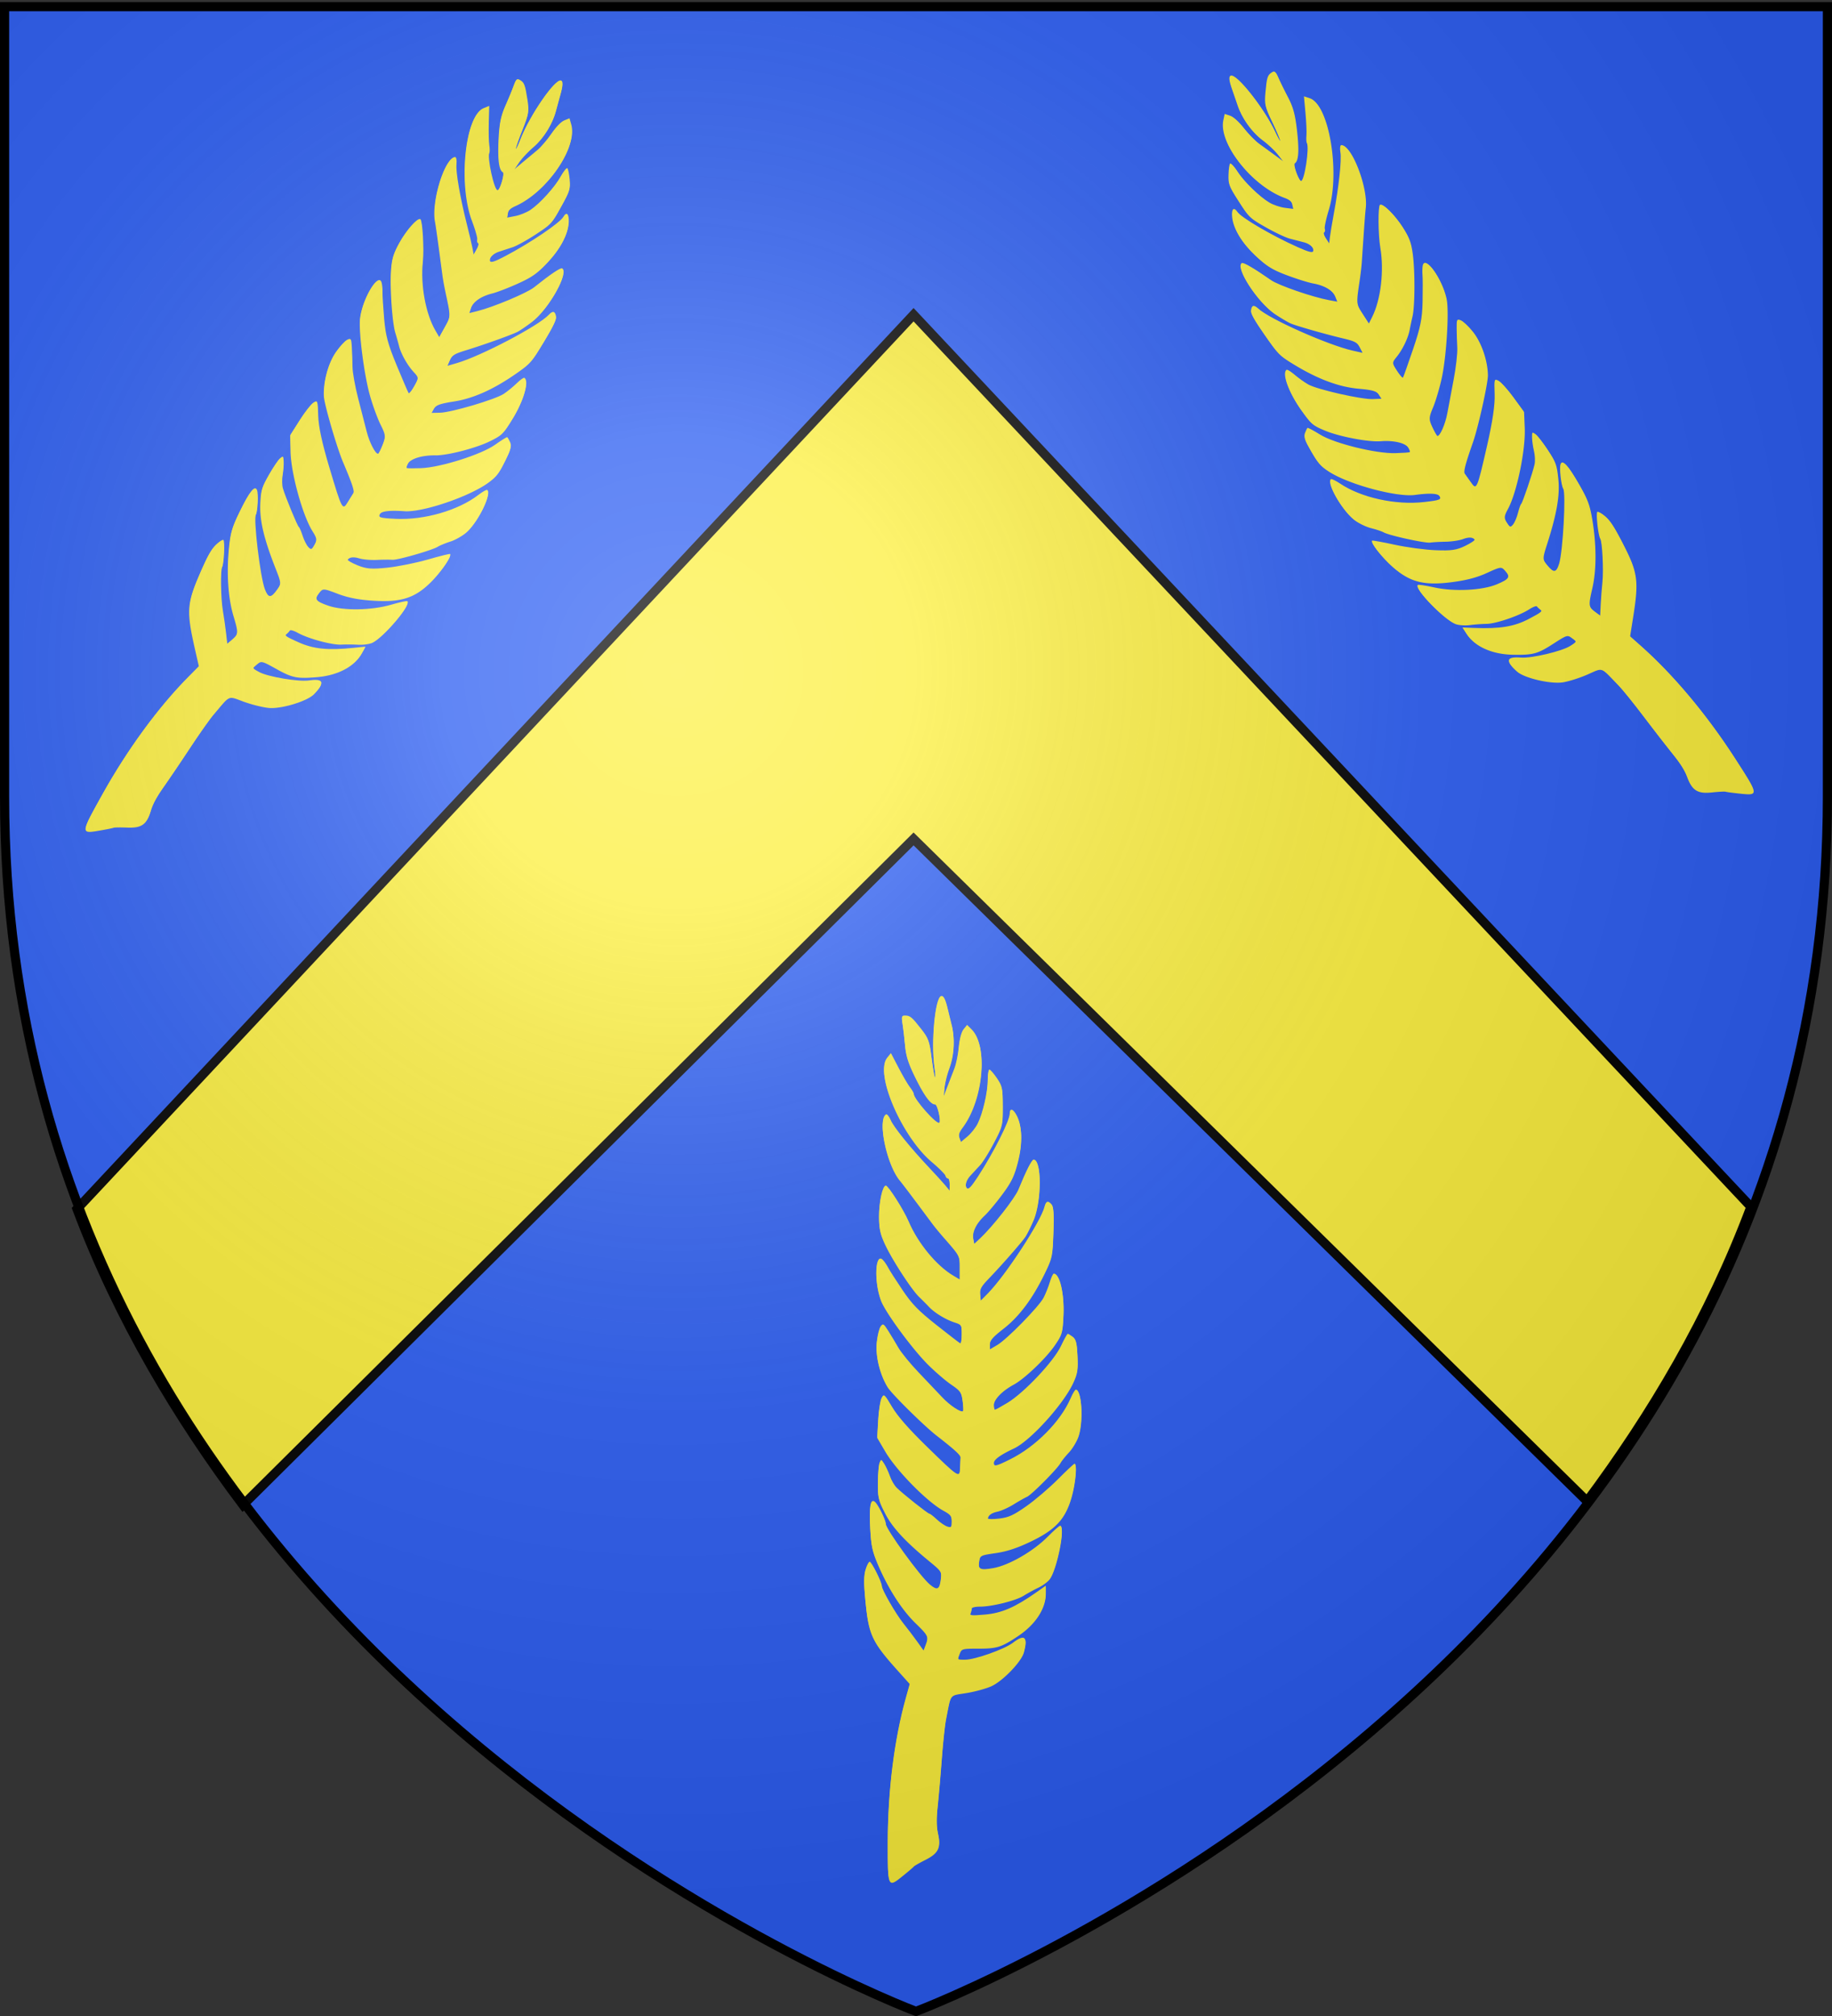
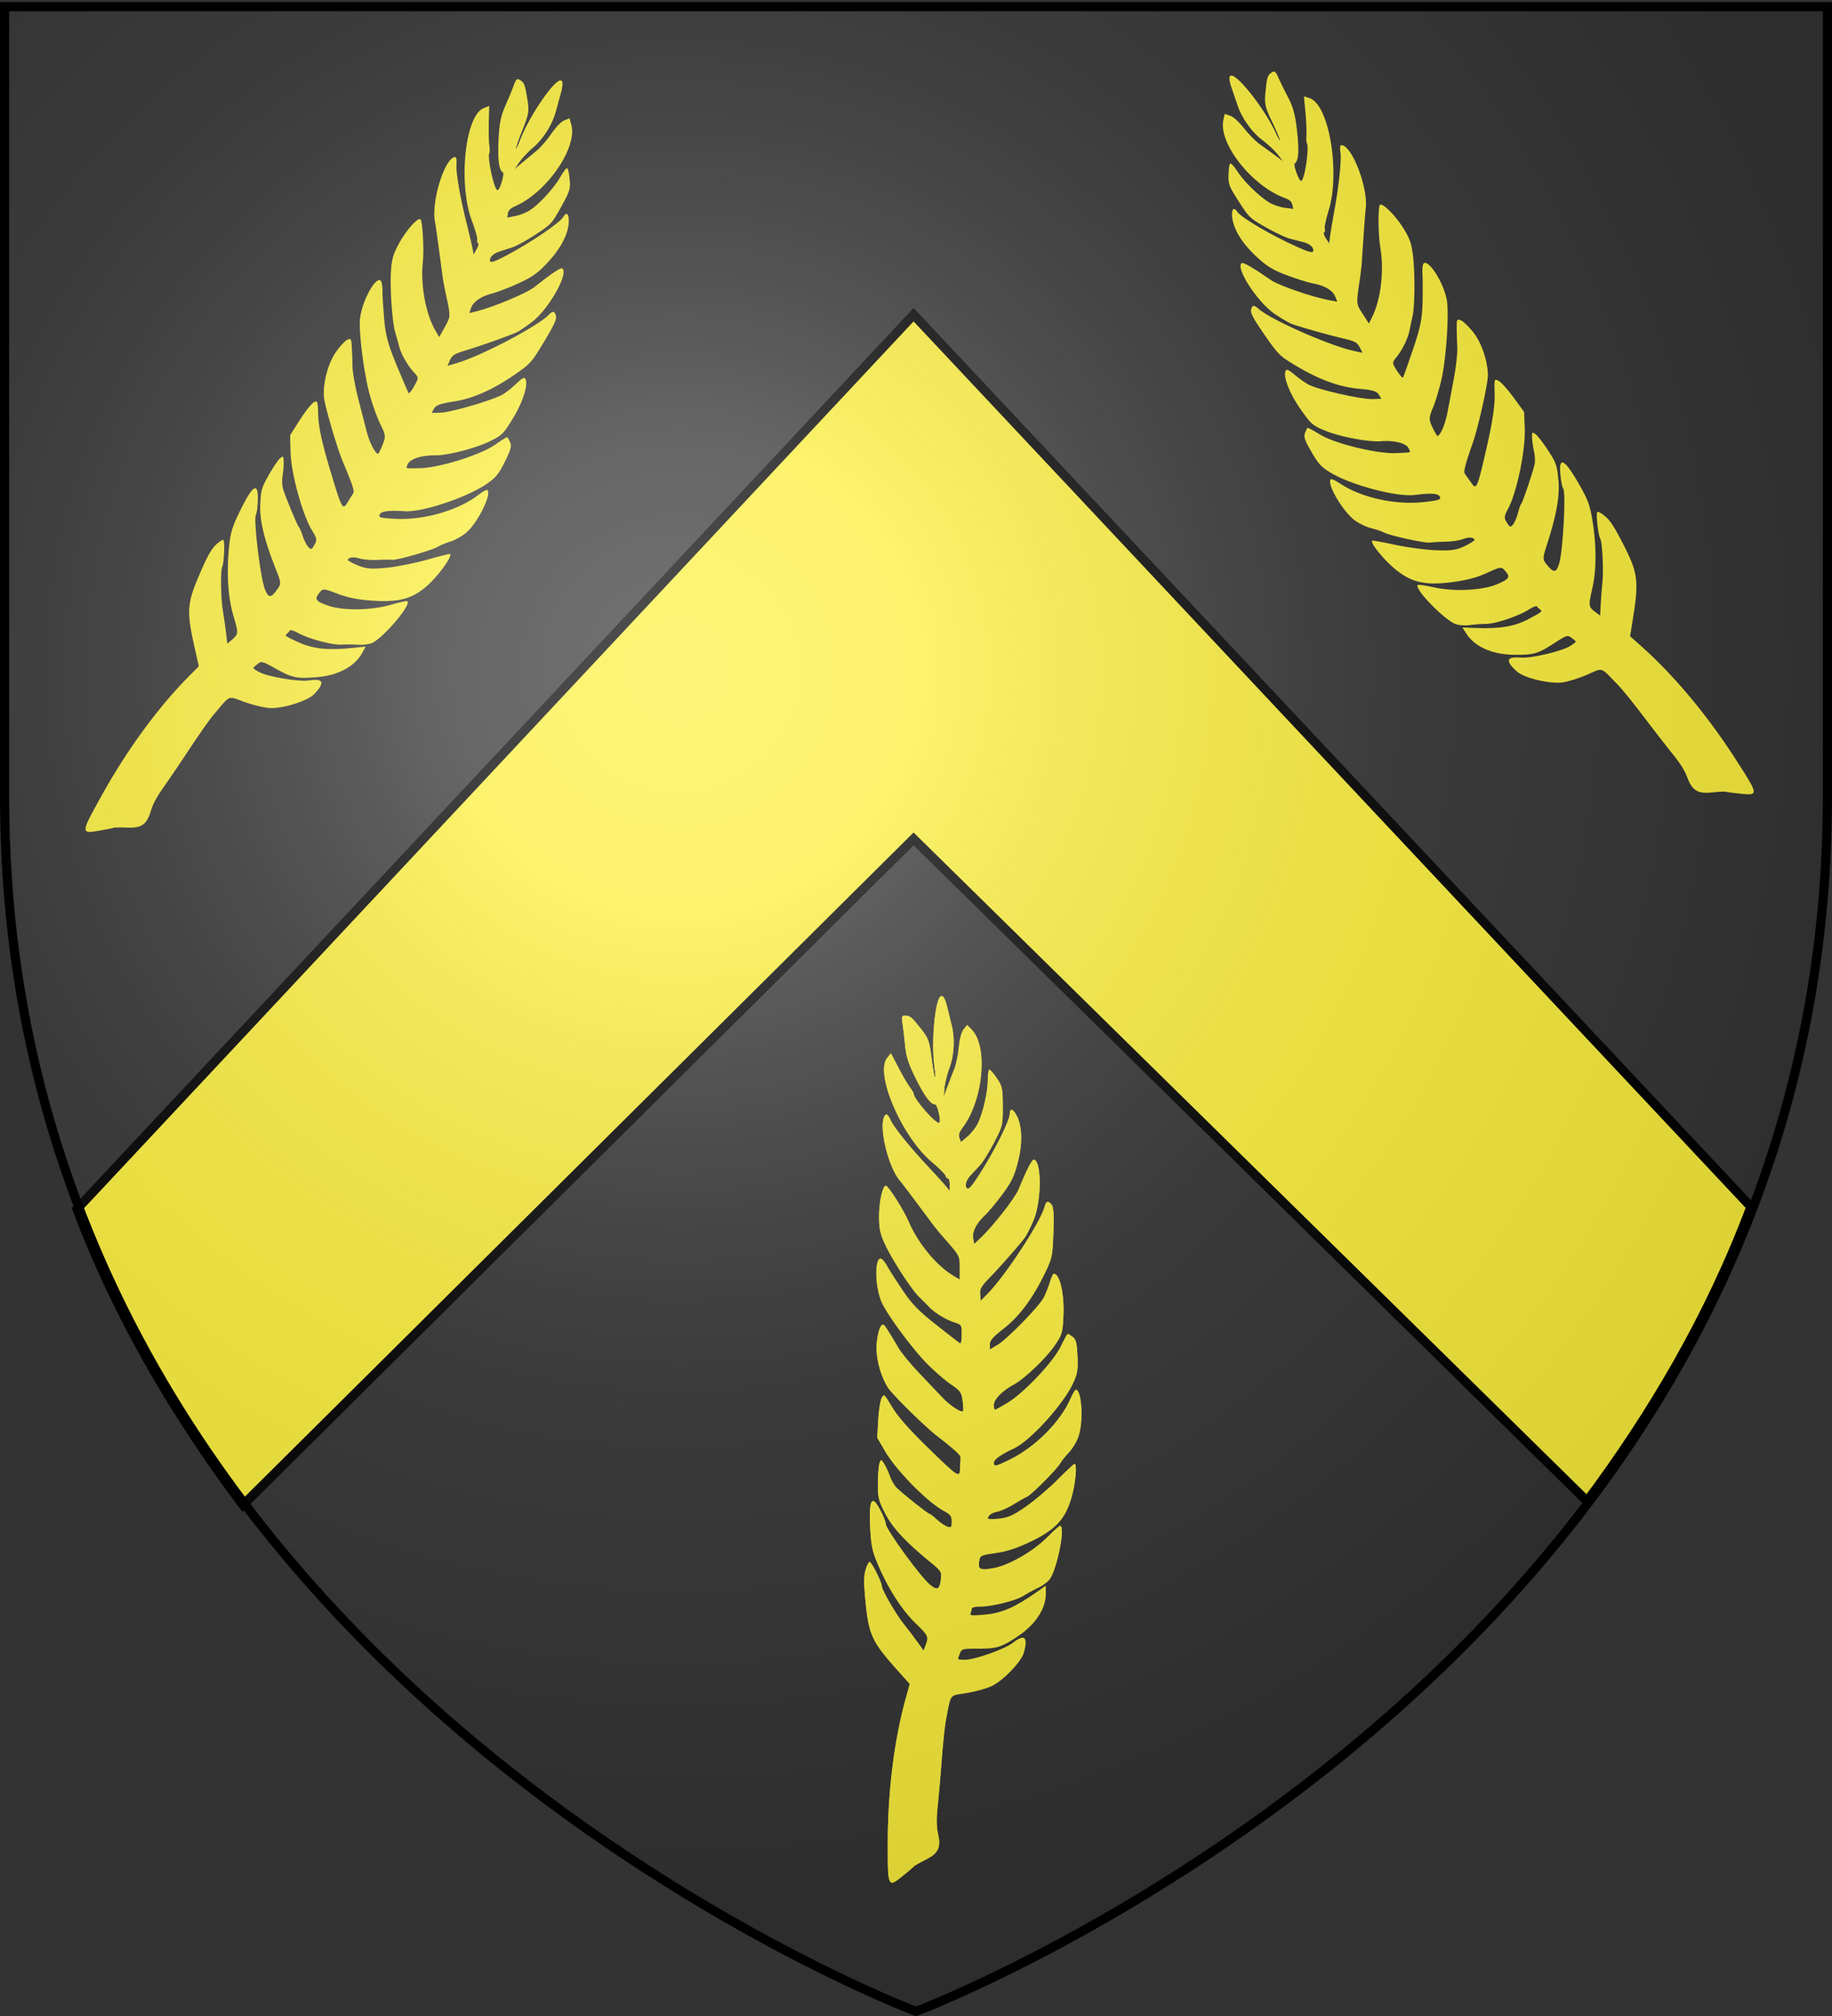
<svg xmlns="http://www.w3.org/2000/svg" xmlns:xlink="http://www.w3.org/1999/xlink" width="600" height="660" version="1.0">
  <rect width="100%" height="100%" fill="#333333" stroke="none" />
  <desc>Flag of Canton of Valais (Wallis)</desc>
  <defs>
    <radialGradient xlink:href="#b" id="c" cx="221.445" cy="226.331" r="300" fx="221.445" fy="226.331" gradientTransform="matrix(1.353 0 0 1.349 -77.63 -85.747)" gradientUnits="userSpaceOnUse" />
    <linearGradient id="b">
      <stop offset="0" style="stop-color:white;stop-opacity:.314" />
      <stop offset=".19" style="stop-color:white;stop-opacity:.251" />
      <stop offset=".6" style="stop-color:#6b6b6b;stop-opacity:.125" />
      <stop offset="1" style="stop-color:black;stop-opacity:.125" />
    </linearGradient>
  </defs>
  <g style="display:inline">
-     <path d="M300 658.5s298.5-112.32 298.5-397.772V2.176H1.5v258.552C1.5 546.18 300 658.5 300 658.5" style="fill:#2b5df2;fill-opacity:1;fill-rule:evenodd;stroke:none;stroke-width:1px;stroke-linecap:butt;stroke-linejoin:miter;stroke-opacity:1" />
-   </g>
+     </g>
  <path d="M25.219 395.807c13.722 36.394 33.087 68.607 54.357 96.906l219.63-218.062 220.567 216.812c21.022-28.183 40.123-60.222 53.67-96.375l-274.237-292.06z" style="fill:#fcef3c;fill-opacity:1;fill-rule:evenodd;stroke:#000;stroke-width:3;stroke-linecap:butt;stroke-linejoin:miter;stroke-miterlimit:4;stroke-dasharray:none;stroke-opacity:1;display:inline" />
  <g style="fill:#fcef3c">
    <g style="fill:#fcef3c;display:inline">
      <g style="fill:#fcef3c">
        <path d="M320.392 268.083c-.85 2.475-3.02 6.075-4.822 8s-3.692 4.288-4.198 5.25c-1.454 2.768-14.414 15.813-16.738 16.85-1.156.515-4.178 2.229-6.715 3.809s-6.137 3.203-8 3.607c-3.209.697-4.837 1.97-4.871 3.806-.009.452 2.572.506 5.734.12 4.764-.582 7.097-1.648 13.599-6.21 4.317-3.03 11.367-9.046 15.668-13.37s8.081-7.862 8.401-7.862c1.353 0 .42 9.732-1.599 16.68-3.1 10.666-8.053 15.947-20.546 21.903-6.729 3.208-11.76 4.855-17.295 5.662-7.625 1.111-7.818 1.209-8.285 4.196-.686 4.387.365 4.939 7.138 3.746 7.76-1.367 20.025-8.452 27.191-15.71 2.976-3.012 5.763-5.477 6.194-5.477 2.688 0-1.69 21.792-5.3 26.38-1.024 1.302-3.561 3.169-5.638 4.15-2.078.98-5.362 2.778-7.298 3.994-3.996 2.51-15.872 5.476-21.927 5.476-2.229 0-4.053.413-4.053.918s-.282 1.654-.627 2.554c-.561 1.462.206 1.562 7.25.951 8.328-.722 14.973-3.596 25.627-11.082l4.75-3.337v3.53c0 7.48-5.147 15.36-13.835 21.179-8.34 5.585-10.55 6.287-19.804 6.287-8.108 0-8.445.093-9.385 2.565-1.343 3.53-1.419 3.438 2.774 3.416 4.914-.026 19.584-5.235 23.8-8.45 5.867-4.476 7.567-3.085 5.466 4.47-1.27 4.561-10.28 13.952-16.016 16.69-2.475 1.18-8.092 2.746-12.483 3.478-8.984 1.498-7.723-.117-10.41 13.331-.55 2.75-1.506 11.75-2.125 20s-1.546 18.89-2.06 23.642c-.642 5.922-.59 10.172.164 13.5 1.567 6.919.235 9.658-6.297 12.953-2.909 1.467-5.514 2.961-5.789 3.32-.275.36-2.571 2.325-5.103 4.37-7.952 6.419-7.897 6.529-7.897-15.746 0-25.781 3.217-51.618 9.014-72.39l2.052-7.352-5.783-6.442c-13.311-14.829-14.806-18.023-16.464-35.173-.824-8.53-.804-12.288.084-15.25.648-2.163 1.577-3.932 2.065-3.932.955 0 6.032 10.123 6.032 12.026 0 1.895 7.07 14.153 10.914 18.926 1.972 2.448 5.029 6.468 6.791 8.933l3.205 4.482 1.045-2.748c1.666-4.382 1.374-5.038-5.016-11.238-6.815-6.613-13.531-17.002-18.668-28.88-2.9-6.706-3.546-9.565-3.995-17.666-.638-11.521.055-15.635 2.315-13.76 1.584 1.316 5.41 9.032 5.41 10.913 0 2.67 17.098 26.234 22.073 30.42 3.743 3.15 4.896 2.515 5.517-3.037.414-3.704.171-4.085-5.658-8.87-12.29-10.09-18.69-17.022-22.357-24.217-3.238-6.354-3.569-7.762-3.505-14.9.038-4.336.415-8.767.837-9.846.731-1.87.841-1.846 2.322.5.855 1.354 2.14 4.139 2.854 6.188.715 2.05 2.227 4.645 3.358 5.768 3.057 3.033 15.62 13.006 16.391 13.01.367.003 2.044 1.296 3.726 2.873s4.045 3.18 5.25 3.563c1.96.622 2.191.338 2.191-2.688 0-2.949-.546-3.682-4.25-5.71-8.13-4.451-23.386-19.96-28.956-29.44l-4.054-6.897.494-8.663c.271-4.765 1.037-9.68 1.702-10.92 1.155-2.16 1.383-1.963 5.266 4.56 2.759 4.635 8.259 10.914 17.178 19.612C260.7 289.26 260.98 289.44 261.2 284.118c.092-2.219.204-4.651.25-5.405.078-1.282-2.709-3.853-12.06-11.13-6.267-4.875-22.34-20.745-24.426-24.116-3.856-6.231-6.112-15.391-5.426-22.037.348-3.385 1.218-6.953 1.932-7.93 1.19-1.628 1.504-1.45 3.79 2.154 1.37 2.161 3.653 5.954 5.072 8.43 1.419 2.474 6.027 8.1 10.24 12.5s9.456 9.921 11.651 12.27c3.849 4.118 9.508 7.865 10.453 6.92.252-.252.157-2.647-.21-5.324-.612-4.453-1.103-5.164-5.782-8.367-2.813-1.925-8.047-6.432-11.632-10.016-7.779-7.777-21.06-25.804-23.33-31.667-3.636-9.393-3.015-24.112.852-20.183.74.751 1.934 2.492 2.652 3.869.72 1.376 3.94 6.405 7.158 11.176 4.807 7.126 7.837 10.247 16.982 17.497 6.122 4.853 11.477 8.974 11.9 9.158.422.183.767-1.92.767-4.673 0-4.899-.08-5.032-3.75-6.237-4.439-1.457-9.96-4.85-12.75-7.837-1.1-1.177-3.256-3.344-4.79-4.816-3.804-3.644-13.383-18.349-17.026-26.133-2.407-5.144-2.993-7.752-3.035-13.506-.053-7.434 1.728-15.632 3.396-15.632 1.233 0 8.912 12.085 11.438 18 4.615 10.805 13.885 22.05 22.267 27.01l3.25 1.923v-5.959c0-6.311.119-6.085-8.058-15.414-1.957-2.233-4.432-5.234-5.5-6.67-11.145-14.976-14.751-19.757-16.514-21.89-6.463-7.821-11.099-29.922-6.83-32.56.52-.321 1.57.911 2.337 2.738 1.479 3.53 9.876 13.91 19.517 24.127 3.216 3.408 6.777 7.32 7.914 8.695l2.068 2.5.033-3.25c.018-1.787-.384-3.25-.893-3.25-.51 0-1.072-.61-1.25-1.356s-3.26-3.838-6.85-6.873c-14.98-12.662-28.501-43.971-22.296-51.624l1.908-2.354 3.843 7.354c2.114 4.044 4.682 8.426 5.707 9.738s1.864 2.754 1.864 3.206c0 2.634 11.557 15.686 12.795 14.448.977-.977-.98-9.539-2.182-9.539-2.239 0-5.403-4.304-9.93-13.508-3.44-6.995-4.563-10.546-5.055-15.992-.349-3.85-.916-8.687-1.261-10.75-.541-3.23-.367-3.748 1.252-3.734 2.576.02 3.41.708 8.057 6.644 3.699 4.724 4.14 5.945 5.233 14.468.657 5.12 1.44 9.548 1.74 9.84.299.293.168-2.168-.292-5.468-1.73-12.413.298-34.218 3.275-35.21 1.249-.417 2.22 1.487 3.427 6.71.445 1.925 1.278 5.3 1.851 7.5 1.71 6.558 1.29 15.016-1.054 21.275-1.18 3.149-2.318 7.75-2.53 10.225l-.387 4.5 1.9-5a936 936 0 0 1 3.48-9c.868-2.2 1.862-7.03 2.208-10.735.387-4.145 1.307-7.573 2.39-8.911l1.762-2.175 2.284 2.284c8.284 8.284 5.787 34.892-4.572 48.714-1.75 2.335-2.168 3.751-1.578 5.347l.803 2.17 3.236-2.722c1.78-1.498 4.059-4.354 5.064-6.348 2.603-5.161 5.084-15.867 5.084-21.938 0-2.852.37-5.186.823-5.186s2.128 1.913 3.724 4.25c2.701 3.956 2.904 4.917 2.928 13.872.025 9.433-.06 9.785-4.339 18-2.4 4.608-5.55 9.664-7 11.234l-4.886 5.296c-2.173 2.356-2.91 5.354-1.63 6.634.775.776 2.167-.692 5.488-5.786 7.83-12.009 15.892-27.975 15.892-31.471 0-2.95 1.713-2.484 3.487.946 2.75 5.317 2.944 13.638.537 22.996-1.787 6.946-3.184 9.827-7.757 16-3.068 4.141-7.023 8.88-8.788 10.53-4.274 3.995-6.413 8.392-5.756 11.831l.535 2.796 3.003-2.814c6.162-5.773 17.302-19.968 19.081-24.314 3.912-9.553 6.676-15 7.612-15 4.065 0 3.985 20.555-.117 30.098-1.324 3.078-3.116 6.678-3.983 8-1.76 2.68-11.601 13.906-18.492 21.092-3.767 3.928-4.446 5.227-4.18 8l.318 3.31 3.5-3.543c8.84-8.949 26.54-36.001 28.398-43.405.729-2.904 1.804-3.219 3.6-1.054.899 1.082 1.123 4.9.809 13.75-.418 11.778-.585 12.562-4.312 20.252-6.05 12.485-12.745 21.459-20.547 27.541-5.573 4.344-6.948 5.956-6.948 8.142v2.725l3.75-2.204c4.878-2.866 20.865-19.195 23.208-23.704 1-1.925 2.39-5.412 3.09-7.75.698-2.337 1.593-4.25 1.988-4.25 2.996 0 5.302 10.055 4.785 20.867-.403 8.43-.64 9.226-4.373 14.66-4.41 6.42-15.1 16.614-20.448 19.498-5.822 3.14-10 7.466-10 10.357 0 1.44.279 2.618.62 2.618s3.181-1.556 6.313-3.459c8.326-5.058 23.022-20.649 26.63-28.253 1.616-3.403 3.162-6.196 3.437-6.206s1.398.66 2.495 1.489c1.631 1.233 2.06 2.945 2.353 9.403.306 6.747 0 8.67-2.1 13.212-4.94 10.683-21.389 28.854-29.632 32.734-6.845 3.222-10.103 5.584-10.11 7.33-.008 2.379.8 2.24 8.142-1.396 12.832-6.355 25.283-18.92 30.323-30.604 1.008-2.337 2.17-4.25 2.583-4.25 2.944 0 3.832 15.643 1.306 23" style="fill:#fcef3c;fill-opacity:1" transform="rotate(29.109 183.933 65.115)scale(.655)" />
-         <path d="M317.103 256.735c-3.918 6.425-12.283 15.328-19.589 20.848-4.073 3.078-16.995 9.449-19.232 9.482-.837.012-1.254 1.752-1.263 5.268-.008 2.888-.285 6.263-.617 7.5-.97 3.62 2.891 2.85 11.653-2.325 7.295-4.307 10.559-7.389 23.553-22.24 4.11-4.698 7.342-12.654 7.388-18.185l.029-3.5zM316.123 223.64c-.5-.31-1.924 1.576-3.164 4.19-3.222 6.789-22.821 26.197-29.636 29.346l-5.209 2.407-.04 7.614-.042 7.614 4.293-2.173c6.831-3.459 12.778-7.941 18.862-14.22 5.599-5.778 13.43-17.512 14.908-22.335 1.089-3.556 1.107-11.777.028-12.444M310.073 295.181c-15.52 14.07-19.647 16.601-28.538 17.512-6.737.69-6.968.898-8.976 8.056-.874 3.113.312 3.402 7.661 1.864 10.147-2.123 23.167-9.187 28.36-15.387 2.34-2.796 7.005-13.287 7.355-16.545.054-.496-2.584 1.529-5.862 4.5M309.089 197.618c-.52-.32-2.163 1.565-3.653 4.191-3.607 6.357-17.586 20.528-24.218 24.55-5.169 3.136-5.295 3.32-4.595 6.724.395 1.925.987 5.223 1.314 7.328l.595 3.827 8-5.692c4.4-3.13 9.52-7.103 11.375-8.827 3.575-3.321 10.184-12.78 11.276-16.136 1.023-3.148.952-15.318-.094-15.965M305.282 323.294c-7.974 7.69-19.752 13.631-28.674 14.464-6.086.569-6.541.787-7.527 3.615-1.736 4.98-1.356 8.71.888 8.71 4.296 0 17.974-3.927 23.589-6.772 7.69-3.897 10.1-6.574 12.93-14.37 3.253-8.957 3.078-9.778-1.206-5.647M304.608 161.083c-.233 0-1.695 2.566-3.25 5.701-1.554 3.136-3.423 6.398-4.154 7.25-2.045 2.385-12.55 17.18-14.59 20.55-1 1.65-3.69 4.568-5.978 6.485l-4.16 3.485.975 4.765c1.272 6.206 3.12 6.209 9.752.014 7.818-7.302 17.03-22.074 20.424-32.75 1.184-3.724 1.93-15.5.981-15.5M296.782 352.423c-7.183 5.395-12.882 7.47-22.482 8.183l-9.231.687-1.013 3.645c-1.68 6.046-1.595 6.146 5.226 6.14 11.503-.01 17.958-3.377 26.45-13.795 5.115-6.275 5.538-8.231 1.05-4.86M296.5 139.524c-.807 1.068-1.468 2.918-1.468 4.11 0 3.26-6.433 12.018-21.833 29.722-3.17 3.644-4.18 5.552-3.764 7.105.314 1.167.576 3.438.584 5.047l.013 2.924 2.638-2.424c2.405-2.21 20.357-22.654 20.367-23.194.002-.127 1.118-3.38 2.479-7.23 2.884-8.16 3.579-19.49.985-16.06M290.147 373.083c-.486 0-1.552 1.013-2.368 2.25-1.855 2.813-13.376 6.827-21.96 7.65l-6.245.6-1.184 5.344c-1.163 5.249-1.146 5.333.979 4.725 1.19-.341 4.413-.902 7.163-1.246s6.074-1.458 7.385-2.474c1.312-1.017 2.96-1.849 3.662-1.849 1.364 0 13.453-12.71 13.453-14.144 0-.47-.398-.856-.885-.856M288.086 116.583c-.688-1.71-1.181-1.203-3.403 3.5-3.702 7.838-13.224 22.945-16.785 26.63-2.786 2.882-2.969 3.5-2.32 7.825l.704 4.696 3.487-3.326c3.529-3.365 10.361-11.84 13.449-16.682 1.66-2.603 5.702-16.218 5.683-19.143-.005-.825-.372-2.4-.815-3.5M279.34 97.094c-.544-2.034-.985-1.19-2.412 4.614-1.9 7.727-6.587 15.855-12.296 21.321-3.63 3.476-4.112 5.24-2.98 10.907l.622 3.103 5.72-7.228c10.18-12.865 13.835-23.406 11.345-32.717" style="fill:#fcef3c;fill-opacity:1" transform="rotate(29.109 183.933 65.115)scale(.655)" />
+         <path d="M317.103 256.735c-3.918 6.425-12.283 15.328-19.589 20.848-4.073 3.078-16.995 9.449-19.232 9.482-.837.012-1.254 1.752-1.263 5.268-.008 2.888-.285 6.263-.617 7.5-.97 3.62 2.891 2.85 11.653-2.325 7.295-4.307 10.559-7.389 23.553-22.24 4.11-4.698 7.342-12.654 7.388-18.185l.029-3.5zM316.123 223.64c-.5-.31-1.924 1.576-3.164 4.19-3.222 6.789-22.821 26.197-29.636 29.346l-5.209 2.407-.04 7.614-.042 7.614 4.293-2.173c6.831-3.459 12.778-7.941 18.862-14.22 5.599-5.778 13.43-17.512 14.908-22.335 1.089-3.556 1.107-11.777.028-12.444M310.073 295.181c-15.52 14.07-19.647 16.601-28.538 17.512-6.737.69-6.968.898-8.976 8.056-.874 3.113.312 3.402 7.661 1.864 10.147-2.123 23.167-9.187 28.36-15.387 2.34-2.796 7.005-13.287 7.355-16.545.054-.496-2.584 1.529-5.862 4.5M309.089 197.618c-.52-.32-2.163 1.565-3.653 4.191-3.607 6.357-17.586 20.528-24.218 24.55-5.169 3.136-5.295 3.32-4.595 6.724.395 1.925.987 5.223 1.314 7.328l.595 3.827 8-5.692M305.282 323.294c-7.974 7.69-19.752 13.631-28.674 14.464-6.086.569-6.541.787-7.527 3.615-1.736 4.98-1.356 8.71.888 8.71 4.296 0 17.974-3.927 23.589-6.772 7.69-3.897 10.1-6.574 12.93-14.37 3.253-8.957 3.078-9.778-1.206-5.647M304.608 161.083c-.233 0-1.695 2.566-3.25 5.701-1.554 3.136-3.423 6.398-4.154 7.25-2.045 2.385-12.55 17.18-14.59 20.55-1 1.65-3.69 4.568-5.978 6.485l-4.16 3.485.975 4.765c1.272 6.206 3.12 6.209 9.752.014 7.818-7.302 17.03-22.074 20.424-32.75 1.184-3.724 1.93-15.5.981-15.5M296.782 352.423c-7.183 5.395-12.882 7.47-22.482 8.183l-9.231.687-1.013 3.645c-1.68 6.046-1.595 6.146 5.226 6.14 11.503-.01 17.958-3.377 26.45-13.795 5.115-6.275 5.538-8.231 1.05-4.86M296.5 139.524c-.807 1.068-1.468 2.918-1.468 4.11 0 3.26-6.433 12.018-21.833 29.722-3.17 3.644-4.18 5.552-3.764 7.105.314 1.167.576 3.438.584 5.047l.013 2.924 2.638-2.424c2.405-2.21 20.357-22.654 20.367-23.194.002-.127 1.118-3.38 2.479-7.23 2.884-8.16 3.579-19.49.985-16.06M290.147 373.083c-.486 0-1.552 1.013-2.368 2.25-1.855 2.813-13.376 6.827-21.96 7.65l-6.245.6-1.184 5.344c-1.163 5.249-1.146 5.333.979 4.725 1.19-.341 4.413-.902 7.163-1.246s6.074-1.458 7.385-2.474c1.312-1.017 2.96-1.849 3.662-1.849 1.364 0 13.453-12.71 13.453-14.144 0-.47-.398-.856-.885-.856M288.086 116.583c-.688-1.71-1.181-1.203-3.403 3.5-3.702 7.838-13.224 22.945-16.785 26.63-2.786 2.882-2.969 3.5-2.32 7.825l.704 4.696 3.487-3.326c3.529-3.365 10.361-11.84 13.449-16.682 1.66-2.603 5.702-16.218 5.683-19.143-.005-.825-.372-2.4-.815-3.5M279.34 97.094c-.544-2.034-.985-1.19-2.412 4.614-1.9 7.727-6.587 15.855-12.296 21.321-3.63 3.476-4.112 5.24-2.98 10.907l.622 3.103 5.72-7.228c10.18-12.865 13.835-23.406 11.345-32.717" style="fill:#fcef3c;fill-opacity:1" transform="rotate(29.109 183.933 65.115)scale(.655)" />
        <path d="M273.169 228.083c-.64-5.775-2.032-14.325-3.094-19s-2.47-14.35-3.129-21.5-1.597-14.076-2.085-15.39c-.487-1.316-1.54-7.84-2.338-14.5-.799-6.66-2.12-16.16-2.936-21.11s-1.5-10.468-1.52-12.263c-.019-1.795-.472-4.045-1.006-5-1.206-2.155-4.665-14.358-5.594-19.737-.898-5.197-2.696-8.316-2.162-3.75.21 1.788.009 3.25-.446 3.25-.932 0-1.06-.402-1.333-4.178-.106-1.473-.675-4.623-1.264-7-.59-2.377-1.582-6.88-2.207-10.006-.691-3.457-2.265-7.104-4.015-9.306-1.583-1.992-3.07-4.16-3.306-4.816-.235-.657-.788-.858-1.227-.448s-.276 1.894.363 3.297c.64 1.403 1.162 4.246 1.162 6.318 0 2.464 1.549 6.857 4.477 12.703 2.463 4.915 4.488 9.52 4.5 10.232.013.712 1.041 2.313 2.285 3.557s2.881 4.71 3.64 7.704c.757 2.994 2.214 8.09 3.238 11.324 1.023 3.234 1.86 7.824 1.86 10.2 0 2.377.454 6.48 1.009 9.12s1.423 8.624 1.929 13.3c.506 4.674 1.59 12.55 2.41 17.5 1.489 8.992 2.197 24.936 3.2 72 .746 35.023-1.296 56.162-8.19 84.79-1.297 5.384-2.358 11.516-2.358 13.627s-.675 5.454-1.5 7.428-1.5 4.893-1.5 6.485c0 3.121-3.27 17.163-5.512 23.67-3.733 10.831-5.75 16.094-6.53 17.043-1.744 2.117-6.805 23.333-8.458 35.456-.938 6.875-2.109 14.945-2.602 17.934-1.174 7.104-1.167 38.066.008 38.066.498 0 2.838-1.614 5.2-3.588s6.005-4.272 8.095-5.109c4.408-1.764 4.761-2.907 1.373-4.451-3.359-1.53-7.356-.296-10.726 3.311-3.395 3.634-3.775 1.824-.598-2.847 2.462-3.62 7.332-5.75 11.681-5.113 2.308.34 2.698.094 2.296-1.446-.267-1.02.008-7.345.612-14.055.603-6.711 1.59-18.502 2.194-26.202s1.548-16.25 2.1-19c.55-2.75 1.64-8.304 2.42-12.343.78-4.04 3.63-16.19 6.334-27 2.703-10.811 5.202-22.357 5.553-25.657.643-6.039 1.225-9.149 4.124-22 2.982-13.225 3.44-16.03 4.315-26.502 1.157-13.834.724-51.76-.742-64.998M267.461 74.487c-.864-2.972-1.916-5.404-2.339-5.404-.422 0-1.27 3.938-1.883 8.75-.614 4.813-2.037 10.568-3.162 12.79-4.469 8.825-5.817 14.244-4.727 19.007.974 4.254 1.105 4.381 2.869 2.785 3.187-2.885 7.772-12.449 9.24-19.275 1.875-8.72 1.876-12.208.002-18.653" style="fill:#fcef3c;fill-opacity:1" transform="rotate(29.109 183.933 65.115)scale(.655)" />
        <path d="M260.682 259.083c-2.61 0-8.807-4.158-12.65-8.487-1.375-1.549-5.246-5.786-8.602-9.415-9.666-10.45-10.74-11.826-13.56-17.366-2.594-5.1-2.679-5.163-3.353-2.502-.913 3.606 2.9 16.216 6.237 20.624 4.74 6.263 22.429 22.787 29.957 27.986l3.178 2.194.435-2.267c.24-1.247.497-4.18.572-6.517.123-3.833-.094-4.25-2.214-4.25M260.377 225.912c-.91-1.006-2.152-1.829-2.76-1.829s-2.228-1.012-3.6-2.25-6.443-5.546-11.269-9.574c-6.676-5.573-10.193-9.497-14.707-16.408-5.557-8.505-5.895-8.835-5.322-5.176.951 6.079 4.83 14.017 9.631 19.712 2.409 2.858 6.466 8.276 9.016 12.04 2.55 3.765 5.748 7.72 7.108 8.789 3.149 2.477 12.632 8.867 13.159 8.867.22 0 .4-2.777.4-6.171 0-4.34-.492-6.714-1.656-8M260.78 195.584c-.136-.088-4.073-3.195-8.748-6.903-10.245-8.127-13.055-11.583-18.178-22.358-4.162-8.753-7.913-15.127-8.944-15.197-1.19-.081-1.795 7.483-.909 11.366 1.77 7.752 11.08 23.228 20.271 33.69 5.082 5.786 10.659 9.84 15.665 11.39l2.405.744-.657-6.285c-.362-3.457-.769-6.358-.905-6.447M246.69 281.347c-4.768-4.82-10.68-10.5-13.139-12.621-2.52-2.175-5.735-6.389-7.37-9.662l-2.901-5.805-.588 4.293c-1.234 8.998 3.633 17.95 16.804 30.904 11.432 11.245 18.302 16.459 19.017 14.432.254-.717.829-3.555 1.277-6.305.79-4.834.73-5.024-1.808-5.736-1.444-.405-6.525-4.68-11.293-9.5M258.563 161.804c-2.184-8.61-3.069-10.455-7.66-15.978-2.854-3.433-5.708-6.693-6.341-7.243-2.791-2.424-16.362-18.222-17.469-20.335-2.415-4.612-1.967-1.383.957 6.899 1.638 4.64 3.884 9.561 4.99 10.936s3.1 4.075 4.43 6c4.314 6.245 23.562 30.602 23.562 29.817 0-.2-1.11-4.743-2.469-10.096M254.22 317.083c-1.781 0-12.281-7.226-17.188-11.829-1.375-1.29-4.203-3.447-6.286-4.793s-4.668-3.895-5.746-5.663c-1.916-3.143-1.96-3.158-1.964-.687-.008 5.175 6.439 16.203 13.135 22.472 13.196 12.353 16.77 15.049 16.905 12.75.025-.412.67-3 1.433-5.75 1.816-6.54 1.818-6.5-.289-6.5M252.96 122.333c-.768-4.04-1.671-6.25-2.555-6.25-3.706 0-15.313-14.327-22.267-27.485-1.158-2.192-2.106-3.271-2.106-2.4 0 6.225 12.916 31.52 19.204 37.61 1.263 1.223 4.046 3.687 6.185 5.475 3.134 2.62 3.776 2.868 3.307 1.276-.32-1.087-1.116-4.788-1.769-8.226M252.982 56.583l-1.25-3-.835 4.47c-.698 3.734-.61 19.484.163 29.03.124 1.534.924-.205 2.07-4.5 2.088-7.826 2.014-20.813-.148-26M245.476 346.9c-1.956-1.718-7.259-8.117-11.783-14.22-10.42-14.057-11.882-16.304-13.392-20.597-1.162-3.303-1.208-3.134-.804 3 .457 6.95 3.46 15.234 10.805 29.798 3.177 6.298 5.589 9.519 10.01 13.364 3.204 2.787 5.944 4.903 6.089 4.703.573-.792 2.386-8.497 2.505-10.645.081-1.462-1.15-3.402-3.43-5.404M230.828 365.82c-6.3-8.705-11.5-18.399-12.337-22.998-.939-5.151-2.459-5.725-2.459-.929 0 15.347 6.269 31.107 16.313 41.013l5.397 5.322 2.035-4.322 2.035-4.323-3.14-3.632c-1.727-1.997-5.256-6.556-7.844-10.131" style="fill:#fcef3c;fill-opacity:1" transform="rotate(29.109 183.933 65.115)scale(.655)" />
      </g>
    </g>
    <g style="fill:#fcef3c;display:inline">
      <path d="M164.04 267.614c-.85 2.475-3.02 6.075-4.823 8-1.802 1.925-3.69 4.288-4.197 5.25-1.454 2.768-14.414 15.814-16.738 16.85-1.156.515-4.178 2.23-6.715 3.81-2.538 1.579-6.138 3.202-8 3.607-3.209.696-4.837 1.968-4.872 3.805-.008.453 2.573.506 5.735.12 4.764-.582 7.097-1.648 13.599-6.21 4.317-3.03 11.367-9.046 15.668-13.37s8.081-7.862 8.401-7.862c1.353 0 .42 9.732-1.6 16.68-3.098 10.667-8.052 15.947-20.545 21.903-6.729 3.208-11.76 4.855-17.295 5.662-7.625 1.111-7.818 1.209-8.285 4.197-.686 4.387.365 4.938 7.138 3.745 7.76-1.367 20.025-8.452 27.191-15.709 2.976-3.013 5.763-5.478 6.194-5.478 2.687 0-1.69 21.792-5.3 26.38-1.024 1.302-3.561 3.17-5.639 4.15-2.077.98-5.361 2.778-7.297 3.994-3.996 2.51-15.872 5.476-21.927 5.476-2.23 0-4.053.414-4.053.919s-.282 1.654-.627 2.553c-.561 1.462.206 1.563 7.25.951 8.328-.722 14.973-3.596 25.627-11.082l4.75-3.337v3.53c0 7.481-5.147 15.36-13.835 21.18-8.34 5.585-10.551 6.286-19.804 6.286-8.108 0-8.445.093-9.386 2.566-1.342 3.53-1.418 3.437 2.775 3.415 4.914-.026 19.583-5.235 23.8-8.45 5.866-4.475 7.567-3.085 5.465 4.47-1.269 4.561-10.28 13.952-16.015 16.69-2.475 1.181-8.092 2.747-12.483 3.479-8.984 1.497-7.723-.118-10.41 13.33-.55 2.75-1.506 11.75-2.125 20s-1.546 18.89-2.06 23.643c-.642 5.92-.59 10.17.164 13.5 1.567 6.918.235 9.657-6.297 12.952-2.909 1.467-5.514 2.962-5.789 3.32-.275.36-2.571 2.326-5.103 4.37-7.952 6.42-7.897 6.529-7.897-15.746 0-25.781 3.217-51.618 9.014-72.39l2.052-7.352-5.783-6.442c-13.312-14.829-14.807-18.022-16.464-35.173-.825-8.53-.804-12.288.084-15.25.647-2.162 1.577-3.932 2.065-3.932.954 0 6.032 10.123 6.032 12.026 0 1.895 7.069 14.154 10.914 18.926 1.972 2.449 5.028 6.469 6.791 8.934l3.205 4.481 1.045-2.748c1.666-4.382 1.374-5.038-5.016-11.237-6.816-6.613-13.531-17.003-18.668-28.882-2.9-6.705-3.547-9.564-3.995-17.665-.638-11.52.054-15.635 2.315-13.76 1.584 1.316 5.41 9.032 5.41 10.914 0 2.67 17.098 26.234 22.073 30.42 3.743 3.15 4.896 2.515 5.517-3.037.414-3.705.17-4.086-5.658-8.872-12.29-10.088-18.69-17.02-22.357-24.216-3.238-6.354-3.57-7.761-3.506-14.9.04-4.336.416-8.767.838-9.846.731-1.87.841-1.846 2.322.5.854 1.354 2.139 4.14 2.854 6.188.715 2.05 2.226 4.645 3.358 5.768 3.057 3.033 15.62 13.006 16.39 13.011.368.003 2.045 1.295 3.727 2.872s4.045 3.18 5.25 3.563c1.96.622 2.191.339 2.191-2.688 0-2.949-.546-3.682-4.25-5.71-8.13-4.451-23.386-19.96-28.957-29.44l-4.053-6.897.494-8.663c.271-4.765 1.037-9.68 1.701-10.92 1.156-2.16 1.384-1.963 5.267 4.56 2.759 4.636 8.258 10.915 17.178 19.613 16.287 15.881 16.567 16.061 16.787 10.74.092-2.219.204-4.651.25-5.405.078-1.281-2.71-3.853-12.061-11.13-6.266-4.875-22.34-20.745-24.425-24.116-3.856-6.231-6.112-15.391-5.427-22.037.35-3.385 1.219-6.953 1.933-7.929 1.19-1.629 1.504-1.45 3.79 2.154 1.37 2.16 3.653 5.953 5.072 8.428s6.027 8.1 10.24 12.5 9.456 9.923 11.651 12.272c3.848 4.117 9.508 7.864 10.453 6.919.251-.251.156-2.647-.21-5.324-.612-4.453-1.103-5.164-5.782-8.367-2.813-1.925-8.047-6.432-11.632-10.016-7.779-7.776-21.06-25.804-23.33-31.667-3.636-9.393-3.015-24.111.852-20.183.74.751 1.933 2.493 2.652 3.869s3.94 6.406 7.158 11.176c4.807 7.126 7.836 10.248 16.982 17.497 6.122 4.854 11.477 8.974 11.9 9.158.422.183.767-1.92.767-4.673 0-4.899-.08-5.032-3.75-6.236-4.439-1.458-9.96-4.852-12.75-7.838-1.1-1.177-3.256-3.344-4.79-4.815-3.804-3.645-13.383-18.35-17.026-26.134-2.407-5.144-2.993-7.752-3.035-13.506-.053-7.433 1.728-15.632 3.396-15.632 1.233 0 8.912 12.085 11.438 18 4.614 10.806 13.885 22.05 22.267 27.01l3.25 1.923v-5.959c0-6.31.118-6.085-8.058-15.414-1.957-2.233-4.432-5.234-5.5-6.67-11.145-14.976-14.751-19.757-16.514-21.89-6.463-7.821-11.099-29.922-6.83-32.56.52-.32 1.57.911 2.336 2.739 1.48 3.53 9.877 13.91 19.518 24.127 3.215 3.407 6.776 7.32 7.914 8.694l2.068 2.5.033-3.25c.018-1.787-.384-3.25-.894-3.25s-1.072-.61-1.25-1.356c-.177-.745-3.26-3.838-6.85-6.873-14.978-12.662-28.5-43.971-22.295-51.624l1.908-2.354 3.843 7.354c2.114 4.044 4.682 8.427 5.707 9.738 1.025 1.312 1.864 2.755 1.864 3.206 0 2.635 11.557 15.686 12.794 14.449.978-.978-.98-9.54-2.18-9.54-2.24 0-5.404-4.304-9.931-13.508-3.44-6.995-4.563-10.546-5.056-15.992-.348-3.85-.915-8.687-1.26-10.75-.541-3.23-.368-3.747 1.252-3.734 2.576.02 3.41.708 8.057 6.644 3.698 4.724 4.14 5.945 5.233 14.468.657 5.12 1.44 9.548 1.739 9.84.3.293.169-2.168-.291-5.468-1.73-12.413.298-34.218 3.275-35.21 1.249-.416 2.22 1.487 3.427 6.71.444 1.925 1.277 5.3 1.85 7.5 1.71 6.558 1.291 15.017-1.053 21.275-1.18 3.15-2.318 7.75-2.53 10.225l-.387 4.5 1.9-5c1.046-2.75 2.612-6.8 3.48-9s1.862-7.03 2.208-10.735c.387-4.145 1.307-7.572 2.39-8.91l1.762-2.176 2.283 2.284c8.284 8.284 5.787 34.893-4.571 48.714-1.75 2.335-2.168 3.752-1.578 5.347l.803 2.17 3.236-2.722c1.78-1.498 4.058-4.354 5.064-6.347 2.603-5.162 5.084-15.868 5.084-21.938 0-2.853.37-5.187.823-5.187s2.128 1.913 3.724 4.25c2.7 3.956 2.904 4.917 2.928 13.872.025 9.433-.06 9.785-4.339 18-2.4 4.608-5.55 9.664-7 11.235l-4.886 5.295c-2.173 2.356-2.91 5.355-1.63 6.634.775.776 2.167-.692 5.488-5.786 7.83-12.009 15.892-27.974 15.892-31.471 0-2.95 1.713-2.484 3.487.946 2.75 5.317 2.944 13.638.537 22.996-1.787 6.946-3.184 9.827-7.758 16-3.068 4.141-7.022 8.88-8.787 10.53-4.274 3.995-6.413 8.392-5.756 11.831l.535 2.796 3.003-2.814c6.162-5.773 17.302-19.968 19.081-24.314 3.912-9.553 6.675-15 7.612-15 4.065 0 3.985 20.555-.118 30.098-1.323 3.078-3.115 6.678-3.982 8-1.76 2.68-11.602 13.906-18.492 21.092-3.767 3.928-4.446 5.227-4.18 8l.318 3.31 3.5-3.543c8.84-8.949 26.54-36.001 28.398-43.405.729-2.904 1.804-3.218 3.6-1.054.899 1.083 1.123 4.9.809 13.75-.419 11.778-.586 12.562-4.312 20.252-6.05 12.485-12.746 21.46-20.547 27.542-5.573 4.344-6.948 5.955-6.948 8.141v2.725l3.75-2.204c4.878-2.866 20.865-19.195 23.208-23.704 1-1.925 2.39-5.412 3.089-7.75s1.593-4.25 1.989-4.25c2.996 0 5.302 10.055 4.785 20.868-.403 8.43-.64 9.225-4.374 14.66-4.409 6.42-15.1 16.613-20.447 19.497-5.822 3.14-10 7.467-10 10.357 0 1.44.279 2.618.62 2.618s3.181-1.556 6.313-3.459c8.326-5.057 23.022-20.649 26.63-28.253 1.616-3.403 3.162-6.195 3.437-6.206.275-.01 1.398.66 2.495 1.49 1.63 1.232 2.06 2.944 2.352 9.403.307 6.747.001 8.67-2.099 13.21-4.94 10.684-21.39 28.855-29.632 32.735-6.846 3.223-10.103 5.585-10.11 7.33-.008 2.379.8 2.24 8.142-1.395 12.832-6.355 25.283-18.921 30.323-30.605 1.008-2.337 2.17-4.25 2.583-4.25 2.944 0 3.832 15.643 1.306 23m-3.289-11.348c-3.918 6.425-12.283 15.328-19.589 20.848-4.074 3.078-16.995 9.45-19.232 9.482-.837.012-1.254 1.752-1.263 5.268-.008 2.888-.285 6.263-.617 7.5-.97 3.62 2.891 2.85 11.653-2.324 7.295-4.308 10.558-7.39 23.553-22.242 4.11-4.697 7.342-12.652 7.388-18.184l.029-3.5zm-.98-33.095c-.5-.31-1.924 1.576-3.165 4.19-3.22 6.79-22.82 26.198-29.635 29.346l-5.209 2.407-.04 7.614-.042 7.614 4.292-2.173c6.832-3.458 12.779-7.941 18.862-14.22 5.6-5.778 13.432-17.511 14.909-22.335 1.089-3.556 1.107-11.776.028-12.443m-6.05 71.541c-15.52 14.07-19.647 16.602-28.539 17.513-6.736.69-6.967.897-8.975 8.055-.874 3.113.312 3.402 7.661 1.864 10.147-2.123 23.167-9.187 28.359-15.387 2.341-2.796 7.006-13.286 7.356-16.545.054-.496-2.585 1.529-5.862 4.5m-.984-97.563c-.52-.32-2.163 1.565-3.653 4.191-3.607 6.357-17.586 20.528-24.218 24.551-5.169 3.135-5.295 3.32-4.595 6.723.395 1.925.986 5.223 1.314 7.328l.595 3.827 8-5.692c4.4-3.13 9.519-7.102 11.375-8.827 3.575-3.321 10.184-12.78 11.275-16.136 1.024-3.148.953-15.318-.093-15.965m-3.807 125.676c-7.974 7.69-19.752 13.631-28.675 14.465-6.085.568-6.54.787-7.526 3.614-1.736 4.98-1.356 8.71.888 8.71 4.295 0 17.974-3.926 23.589-6.772 7.69-3.897 10.1-6.574 12.93-14.37 3.253-8.957 3.078-9.778-1.206-5.647m-.674-162.21c-.233 0-1.696 2.565-3.25 5.7s-3.424 6.399-4.154 7.25c-2.045 2.385-12.55 17.18-14.59 20.55-1 1.65-3.69 4.568-5.978 6.485l-4.16 3.486.975 4.764c1.271 6.206 3.12 6.209 9.752.014 7.817-7.302 17.03-22.074 20.424-32.75 1.184-3.724 1.93-15.5.981-15.5m-7.826 191.339c-7.183 5.395-12.882 7.47-22.482 8.183l-9.232.687-1.012 3.645c-1.68 6.046-1.595 6.146 5.226 6.14 11.503-.01 17.958-3.377 26.45-13.795 5.115-6.274 5.538-8.23 1.05-4.86m-.282-212.898c-.807 1.067-1.468 2.917-1.468 4.11 0 3.26-6.433 12.017-21.833 29.721-3.17 3.644-4.18 5.552-3.764 7.105.314 1.167.576 3.438.584 5.047l.013 2.924 2.638-2.424c2.405-2.21 20.356-22.654 20.367-23.194.002-.127 1.117-3.38 2.478-7.23 2.885-8.16 3.58-19.49.985-16.06m-6.353 233.558c-.487 0-1.552 1.013-2.368 2.25-1.855 2.813-13.376 6.827-21.96 7.651l-6.245.6-1.184 5.343c-1.163 5.249-1.146 5.333.979 4.725 1.19-.34 4.413-.901 7.163-1.246 2.75-.344 6.073-1.458 7.385-2.474s2.96-1.849 3.661-1.849c1.365 0 13.454-12.71 13.454-14.144 0-.47-.398-.856-.885-.856m-2.06-256.5c-.69-1.71-1.182-1.203-3.404 3.5-3.702 7.838-13.224 22.945-16.785 26.63-2.786 2.882-2.969 3.5-2.32 7.825l.704 4.696 3.486-3.325c3.53-3.366 10.362-11.841 13.45-16.683 1.66-2.603 5.702-16.218 5.683-19.143-.005-.825-.372-2.4-.815-3.5m-8.748-19.489c-.544-2.034-.984-1.19-2.411 4.614-1.9 7.727-6.587 15.855-12.297 21.322-3.63 3.475-4.112 5.24-2.978 10.906l.62 3.103 5.72-7.228c10.18-12.865 13.836-23.406 11.346-32.717m-6.17 130.99c-.64-5.776-2.032-14.326-3.094-19-1.062-4.676-2.47-14.35-3.129-21.5-.66-7.15-1.597-14.076-2.085-15.391-.488-1.316-1.54-7.84-2.338-14.5-.799-6.66-2.12-16.16-2.936-21.11s-1.5-10.468-1.52-12.263c-.019-1.795-.472-4.045-1.006-5-1.206-2.155-4.665-14.358-5.594-19.737-.898-5.196-2.696-8.316-2.162-3.75.21 1.788.009 3.25-.446 3.25-.932 0-1.06-.402-1.333-4.178-.107-1.473-.675-4.623-1.264-7-.59-2.377-1.582-6.88-2.207-10.006-.691-3.456-2.265-7.103-4.015-9.306-1.583-1.992-3.071-4.16-3.306-4.816-.236-.656-.788-.858-1.227-.448s-.277 1.894.363 3.297 1.162 4.247 1.162 6.318c0 2.464 1.549 6.857 4.477 12.703 2.463 4.915 4.488 9.52 4.5 10.232.013.712 1.04 2.313 2.285 3.557 1.243 1.244 2.881 4.71 3.639 7.704s2.215 8.09 3.238 11.324 1.861 7.824 1.861 10.2c0 2.377.454 6.48 1.009 9.12s1.423 8.624 1.928 13.3c.506 4.674 1.591 12.55 2.41 17.5 1.49 8.992 2.198 24.936 3.2 72 .747 35.023-1.295 56.162-8.19 84.79-1.296 5.384-2.357 11.517-2.357 13.627s-.675 5.454-1.5 7.428-1.5 4.893-1.5 6.485c0 3.122-3.27 17.163-5.512 23.67-3.733 10.832-5.75 16.094-6.53 17.043-1.744 2.118-6.805 23.333-8.458 35.456-.938 6.875-2.109 14.946-2.602 17.934-1.174 7.104-1.167 38.066.008 38.066.498 0 2.838-1.614 5.2-3.588s6.004-4.272 8.094-5.108c4.409-1.764 4.762-2.908 1.374-4.452-3.359-1.53-7.356-.296-10.726 3.312-3.395 3.633-3.775 1.823-.598-2.848 2.462-3.619 7.332-5.75 11.681-5.112 2.308.338 2.698.093 2.295-1.447-.266-1.02.009-7.345.612-14.055.604-6.71 1.591-18.502 2.194-26.202.604-7.7 1.549-16.25 2.1-19s1.641-8.304 2.42-12.343c.78-4.04 3.63-16.19 6.334-27 2.704-10.811 5.203-22.357 5.554-25.657.642-6.039 1.225-9.149 4.123-22 2.983-13.224 3.44-16.03 4.316-26.502 1.157-13.833.724-51.76-.742-64.998m-5.708-153.597c-.864-2.972-1.916-5.404-2.339-5.404-.422 0-1.27 3.938-1.884 8.75-.613 4.813-2.036 10.568-3.161 12.79-4.469 8.825-5.817 14.245-4.727 19.007.974 4.254 1.104 4.381 2.868 2.785 3.188-2.885 7.773-12.448 9.241-19.275 1.875-8.72 1.876-12.208.002-18.653m-6.779 184.596c-2.61 0-8.808-4.158-12.65-8.487-1.375-1.549-5.246-5.785-8.603-9.414-9.665-10.45-10.74-11.827-13.559-17.367-2.594-5.1-2.679-5.163-3.353-2.501-.913 3.605 2.9 16.216 6.236 20.623 4.741 6.263 22.43 22.788 29.957 27.986l3.179 2.194.435-2.267c.24-1.246.497-4.179.572-6.517.123-3.832-.094-4.25-2.214-4.25m-.305-33.17c-.91-1.007-2.152-1.83-2.76-1.83s-2.228-1.012-3.6-2.25-6.443-5.546-11.269-9.574c-6.676-5.573-10.193-9.497-14.708-16.408-5.556-8.505-5.894-8.834-5.321-5.175.951 6.078 4.83 14.016 9.63 19.712 2.41 2.857 6.467 8.275 9.017 12.04s5.748 7.719 7.107 8.788c3.15 2.477 12.633 8.867 13.16 8.867.22 0 .4-2.777.4-6.17 0-4.34-.492-6.715-1.656-8m.403-30.328c-.136-.089-4.073-3.196-8.748-6.904-10.246-8.127-13.056-11.583-18.178-22.358-4.162-8.753-7.913-15.127-8.944-15.197-1.19-.081-1.795 7.483-.909 11.366 1.77 7.752 11.08 23.228 20.271 33.691 5.082 5.785 10.659 9.84 15.665 11.39l2.404.743-.657-6.285c-.36-3.457-.768-6.358-.904-6.446m-14.091 85.762c-4.767-4.82-10.68-10.5-13.138-12.621-2.52-2.175-5.735-6.389-7.37-9.662l-2.901-5.804-.588 4.292c-1.234 8.998 3.633 17.95 16.803 30.904 11.433 11.245 18.303 16.459 19.018 14.433.254-.718.828-3.556 1.277-6.306.79-4.834.73-5.024-1.808-5.736-1.444-.405-6.526-4.68-11.293-9.5m11.874-119.543c-2.184-8.61-3.069-10.455-7.66-15.977-2.854-3.434-5.708-6.694-6.341-7.244-2.791-2.424-16.362-18.222-17.469-20.335-2.415-4.612-1.967-1.383.957 6.9 1.638 4.64 3.883 9.56 4.99 10.935 1.106 1.375 3.099 4.075 4.43 6 4.314 6.245 23.562 30.602 23.562 29.817 0-.2-1.111-4.743-2.469-10.096m-4.343 155.28c-1.781 0-12.281-7.227-17.188-11.83-1.375-1.29-4.204-3.446-6.286-4.793-2.083-1.347-4.668-3.895-5.746-5.663-1.917-3.143-1.96-3.158-1.964-.686-.008 5.175 6.438 16.203 13.135 22.471 13.196 12.354 16.77 15.05 16.905 12.75.025-.412.67-3 1.433-5.75 1.816-6.54 1.818-6.5-.29-6.5m-1.26-194.75c-.768-4.04-1.671-6.25-2.555-6.25-3.706 0-15.313-14.328-22.267-27.486-1.158-2.192-2.106-3.271-2.106-2.399 0 6.224 12.916 31.52 19.203 37.609 1.264 1.223 4.047 3.688 6.186 5.476 3.134 2.62 3.776 2.867 3.307 1.275-.32-1.086-1.116-4.788-1.769-8.226m.022-65.75-1.25-3-.835 4.469c-.698 3.734-.61 19.484.163 29.03.124 1.534.924-.205 2.07-4.5 2.087-7.826 2.014-20.813-.148-26M89.124 346.43c-1.957-1.718-7.259-8.117-11.783-14.22-10.42-14.057-11.882-16.304-13.392-20.597-1.162-3.302-1.208-3.134-.805 3 .457 6.95 3.461 15.234 10.806 29.798 3.177 6.299 5.589 9.52 10.01 13.365 3.204 2.786 5.944 4.902 6.089 4.702.572-.792 2.386-8.497 2.505-10.645.08-1.462-1.15-3.402-3.43-5.403m-14.648 18.92c-6.3-8.705-11.5-18.399-12.338-22.998-.938-5.15-2.458-5.725-2.458-.929 0 15.348 6.269 31.107 16.313 41.013l5.397 5.323 2.035-4.323 2.035-4.323-3.14-3.631c-1.727-1.998-5.257-6.557-7.844-10.132" style="fill:#fcef3c" transform="rotate(29.109 132.738 262.295)scale(.655)" />
    </g>
  </g>
  <g style="fill:#fcef3c">
    <g style="fill:#fcef3c;display:inline">
      <g style="fill:#fcef3c">
        <path d="M320.392 268.083c-.85 2.475-3.02 6.075-4.822 8s-3.692 4.288-4.198 5.25c-1.454 2.768-14.414 15.813-16.738 16.85-1.156.515-4.178 2.229-6.715 3.809s-6.137 3.203-8 3.607c-3.209.697-4.837 1.97-4.871 3.806-.009.452 2.572.506 5.734.12 4.764-.582 7.097-1.648 13.599-6.21 4.317-3.03 11.367-9.046 15.668-13.37s8.081-7.862 8.401-7.862c1.353 0 .42 9.732-1.599 16.68-3.1 10.666-8.053 15.947-20.546 21.903-6.729 3.208-11.76 4.855-17.295 5.662-7.625 1.111-7.818 1.209-8.285 4.196-.686 4.387.365 4.939 7.138 3.746 7.76-1.367 20.025-8.452 27.191-15.71 2.976-3.012 5.763-5.477 6.194-5.477 2.688 0-1.69 21.792-5.3 26.38-1.024 1.302-3.561 3.169-5.638 4.15-2.078.98-5.362 2.778-7.298 3.994-3.996 2.51-15.872 5.476-21.927 5.476-2.229 0-4.053.413-4.053.918s-.282 1.654-.627 2.554c-.561 1.462.206 1.562 7.25.951 8.328-.722 14.973-3.596 25.627-11.082l4.75-3.337v3.53c0 7.48-5.147 15.36-13.835 21.179-8.34 5.585-10.55 6.287-19.804 6.287-8.108 0-8.445.093-9.385 2.565-1.343 3.53-1.419 3.438 2.774 3.416 4.914-.026 19.584-5.235 23.8-8.45 5.867-4.476 7.567-3.085 5.466 4.47-1.27 4.561-10.28 13.952-16.016 16.69-2.475 1.18-8.092 2.746-12.483 3.478-8.984 1.498-7.723-.117-10.41 13.331-.55 2.75-1.506 11.75-2.125 20s-1.546 18.89-2.06 23.642c-.642 5.922-.59 10.172.164 13.5 1.567 6.919.235 9.658-6.297 12.953-2.909 1.467-5.514 2.961-5.789 3.32-.275.36-2.571 2.325-5.103 4.37-7.952 6.419-7.897 6.529-7.897-15.746 0-25.781 3.217-51.618 9.014-72.39l2.052-7.352-5.783-6.442c-13.311-14.829-14.806-18.023-16.464-35.173-.824-8.53-.804-12.288.084-15.25.648-2.163 1.577-3.932 2.065-3.932.955 0 6.032 10.123 6.032 12.026 0 1.895 7.07 14.153 10.914 18.926 1.972 2.448 5.029 6.468 6.791 8.933l3.205 4.482 1.045-2.748c1.666-4.382 1.374-5.038-5.016-11.238-6.815-6.613-13.531-17.002-18.668-28.88-2.9-6.706-3.546-9.565-3.995-17.666-.638-11.521.055-15.635 2.315-13.76 1.584 1.316 5.41 9.032 5.41 10.913 0 2.67 17.098 26.234 22.073 30.42 3.743 3.15 4.896 2.515 5.517-3.037.414-3.704.171-4.085-5.658-8.87-12.29-10.09-18.69-17.022-22.357-24.217-3.238-6.354-3.569-7.762-3.505-14.9.038-4.336.415-8.767.837-9.846.731-1.87.841-1.846 2.322.5.855 1.354 2.14 4.139 2.854 6.188.715 2.05 2.227 4.645 3.358 5.768 3.057 3.033 15.62 13.006 16.391 13.01.367.003 2.044 1.296 3.726 2.873s4.045 3.18 5.25 3.563c1.96.622 2.191.338 2.191-2.688 0-2.949-.546-3.682-4.25-5.71-8.13-4.451-23.386-19.96-28.956-29.44l-4.054-6.897.494-8.663c.271-4.765 1.037-9.68 1.702-10.92 1.155-2.16 1.383-1.963 5.266 4.56 2.759 4.635 8.259 10.914 17.178 19.612C260.7 289.26 260.98 289.44 261.2 284.118c.092-2.219.204-4.651.25-5.405.078-1.282-2.709-3.853-12.06-11.13-6.267-4.875-22.34-20.745-24.426-24.116-3.856-6.231-6.112-15.391-5.426-22.037.348-3.385 1.218-6.953 1.932-7.93 1.19-1.628 1.504-1.45 3.79 2.154 1.37 2.161 3.653 5.954 5.072 8.43 1.419 2.474 6.027 8.1 10.24 12.5s9.456 9.921 11.651 12.27c3.849 4.118 9.508 7.865 10.453 6.92.252-.252.157-2.647-.21-5.324-.612-4.453-1.103-5.164-5.782-8.367-2.813-1.925-8.047-6.432-11.632-10.016-7.779-7.777-21.06-25.804-23.33-31.667-3.636-9.393-3.015-24.112.852-20.183.74.751 1.934 2.492 2.652 3.869.72 1.376 3.94 6.405 7.158 11.176 4.807 7.126 7.837 10.247 16.982 17.497 6.122 4.853 11.477 8.974 11.9 9.158.422.183.767-1.92.767-4.673 0-4.899-.08-5.032-3.75-6.237-4.439-1.457-9.96-4.85-12.75-7.837-1.1-1.177-3.256-3.344-4.79-4.816-3.804-3.644-13.383-18.349-17.026-26.133-2.407-5.144-2.993-7.752-3.035-13.506-.053-7.434 1.728-15.632 3.396-15.632 1.233 0 8.912 12.085 11.438 18 4.615 10.805 13.885 22.05 22.267 27.01l3.25 1.923v-5.959c0-6.311.119-6.085-8.058-15.414-1.957-2.233-4.432-5.234-5.5-6.67-11.145-14.976-14.751-19.757-16.514-21.89-6.463-7.821-11.099-29.922-6.83-32.56.52-.321 1.57.911 2.337 2.738 1.479 3.53 9.876 13.91 19.517 24.127 3.216 3.408 6.777 7.32 7.914 8.695l2.068 2.5.033-3.25c.018-1.787-.384-3.25-.893-3.25-.51 0-1.072-.61-1.25-1.356s-3.26-3.838-6.85-6.873c-14.98-12.662-28.501-43.971-22.296-51.624l1.908-2.354 3.843 7.354c2.114 4.044 4.682 8.426 5.707 9.738s1.864 2.754 1.864 3.206c0 2.634 11.557 15.686 12.795 14.448.977-.977-.98-9.539-2.182-9.539-2.239 0-5.403-4.304-9.93-13.508-3.44-6.995-4.563-10.546-5.055-15.992-.349-3.85-.916-8.687-1.261-10.75-.541-3.23-.367-3.748 1.252-3.734 2.576.02 3.41.708 8.057 6.644 3.699 4.724 4.14 5.945 5.233 14.468.657 5.12 1.44 9.548 1.74 9.84.299.293.168-2.168-.292-5.468-1.73-12.413.298-34.218 3.275-35.21 1.249-.417 2.22 1.487 3.427 6.71.445 1.925 1.278 5.3 1.851 7.5 1.71 6.558 1.29 15.016-1.054 21.275-1.18 3.149-2.318 7.75-2.53 10.225l-.387 4.5 1.9-5a936 936 0 0 1 3.48-9c.868-2.2 1.862-7.03 2.208-10.735.387-4.145 1.307-7.573 2.39-8.911l1.762-2.175 2.284 2.284c8.284 8.284 5.787 34.892-4.572 48.714-1.75 2.335-2.168 3.751-1.578 5.347l.803 2.17 3.236-2.722c1.78-1.498 4.059-4.354 5.064-6.348 2.603-5.161 5.084-15.867 5.084-21.938 0-2.852.37-5.186.823-5.186s2.128 1.913 3.724 4.25c2.701 3.956 2.904 4.917 2.928 13.872.025 9.433-.06 9.785-4.339 18-2.4 4.608-5.55 9.664-7 11.234l-4.886 5.296c-2.173 2.356-2.91 5.354-1.63 6.634.775.776 2.167-.692 5.488-5.786 7.83-12.009 15.892-27.975 15.892-31.471 0-2.95 1.713-2.484 3.487.946 2.75 5.317 2.944 13.638.537 22.996-1.787 6.946-3.184 9.827-7.757 16-3.068 4.141-7.023 8.88-8.788 10.53-4.274 3.995-6.413 8.392-5.756 11.831l.535 2.796 3.003-2.814c6.162-5.773 17.302-19.968 19.081-24.314 3.912-9.553 6.676-15 7.612-15 4.065 0 3.985 20.555-.117 30.098-1.324 3.078-3.116 6.678-3.983 8-1.76 2.68-11.601 13.906-18.492 21.092-3.767 3.928-4.446 5.227-4.18 8l.318 3.31 3.5-3.543c8.84-8.949 26.54-36.001 28.398-43.405.729-2.904 1.804-3.219 3.6-1.054.899 1.082 1.123 4.9.809 13.75-.418 11.778-.585 12.562-4.312 20.252-6.05 12.485-12.745 21.459-20.547 27.541-5.573 4.344-6.948 5.956-6.948 8.142v2.725l3.75-2.204c4.878-2.866 20.865-19.195 23.208-23.704 1-1.925 2.39-5.412 3.09-7.75.698-2.337 1.593-4.25 1.988-4.25 2.996 0 5.302 10.055 4.785 20.867-.403 8.43-.64 9.226-4.373 14.66-4.41 6.42-15.1 16.614-20.448 19.498-5.822 3.14-10 7.466-10 10.357 0 1.44.279 2.618.62 2.618s3.181-1.556 6.313-3.459c8.326-5.058 23.022-20.649 26.63-28.253 1.616-3.403 3.162-6.196 3.437-6.206s1.398.66 2.495 1.489c1.631 1.233 2.06 2.945 2.353 9.403.306 6.747 0 8.67-2.1 13.212-4.94 10.683-21.389 28.854-29.632 32.734-6.845 3.222-10.103 5.584-10.11 7.33-.008 2.379.8 2.24 8.142-1.396 12.832-6.355 25.283-18.92 30.323-30.604 1.008-2.337 2.17-4.25 2.583-4.25 2.944 0 3.832 15.643 1.306 23" style="fill:#fcef3c;fill-opacity:1" transform="matrix(-.55 .355 .355 .55 524.606 -90.956)" />
        <path d="M317.103 256.735c-3.918 6.425-12.283 15.328-19.589 20.848-4.073 3.078-16.995 9.449-19.232 9.482-.837.012-1.254 1.752-1.263 5.268-.008 2.888-.285 6.263-.617 7.5-.97 3.62 2.891 2.85 11.653-2.325 7.295-4.307 10.559-7.389 23.553-22.24 4.11-4.698 7.342-12.654 7.388-18.185l.029-3.5zM316.123 223.64c-.5-.31-1.924 1.576-3.164 4.19-3.222 6.789-22.821 26.197-29.636 29.346l-5.209 2.407-.04 7.614-.042 7.614 4.293-2.173c6.831-3.459 12.778-7.941 18.862-14.22 5.599-5.778 13.43-17.512 14.908-22.335 1.089-3.556 1.107-11.777.028-12.444M310.073 295.181c-15.52 14.07-19.647 16.601-28.538 17.512-6.737.69-6.968.898-8.976 8.056-.874 3.113.312 3.402 7.661 1.864 10.147-2.123 23.167-9.187 28.36-15.387 2.34-2.796 7.005-13.287 7.355-16.545.054-.496-2.584 1.529-5.862 4.5M309.089 197.618c-.52-.32-2.163 1.565-3.653 4.191-3.607 6.357-17.586 20.528-24.218 24.55-5.169 3.136-5.295 3.32-4.595 6.724.395 1.925.987 5.223 1.314 7.328l.595 3.827 8-5.692c4.4-3.13 9.52-7.103 11.375-8.827 3.575-3.321 10.184-12.78 11.276-16.136 1.023-3.148.952-15.318-.094-15.965M305.282 323.294c-7.974 7.69-19.752 13.631-28.674 14.464-6.086.569-6.541.787-7.527 3.615-1.736 4.98-1.356 8.71.888 8.71 4.296 0 17.974-3.927 23.589-6.772 7.69-3.897 10.1-6.574 12.93-14.37 3.253-8.957 3.078-9.778-1.206-5.647M304.608 161.083c-.233 0-1.695 2.566-3.25 5.701-1.554 3.136-3.423 6.398-4.154 7.25-2.045 2.385-12.55 17.18-14.59 20.55-1 1.65-3.69 4.568-5.978 6.485l-4.16 3.485.975 4.765c1.272 6.206 3.12 6.209 9.752.014 7.818-7.302 17.03-22.074 20.424-32.75 1.184-3.724 1.93-15.5.981-15.5M296.782 352.423c-7.183 5.395-12.882 7.47-22.482 8.183l-9.231.687-1.013 3.645c-1.68 6.046-1.595 6.146 5.226 6.14 11.503-.01 17.958-3.377 26.45-13.795 5.115-6.275 5.538-8.231 1.05-4.86M296.5 139.524c-.807 1.068-1.468 2.918-1.468 4.11 0 3.26-6.433 12.018-21.833 29.722-3.17 3.644-4.18 5.552-3.764 7.105.314 1.167.576 3.438.584 5.047l.013 2.924 2.638-2.424c2.405-2.21 20.357-22.654 20.367-23.194.002-.127 1.118-3.38 2.479-7.23 2.884-8.16 3.579-19.49.985-16.06M290.147 373.083c-.486 0-1.552 1.013-2.368 2.25-1.855 2.813-13.376 6.827-21.96 7.65l-6.245.6-1.184 5.344c-1.163 5.249-1.146 5.333.979 4.725 1.19-.341 4.413-.902 7.163-1.246s6.074-1.458 7.385-2.474c1.312-1.017 2.96-1.849 3.662-1.849 1.364 0 13.453-12.71 13.453-14.144 0-.47-.398-.856-.885-.856M288.086 116.583c-.688-1.71-1.181-1.203-3.403 3.5-3.702 7.838-13.224 22.945-16.785 26.63-2.786 2.882-2.969 3.5-2.32 7.825l.704 4.696 3.487-3.326c3.529-3.365 10.361-11.84 13.449-16.682 1.66-2.603 5.702-16.218 5.683-19.143-.005-.825-.372-2.4-.815-3.5M279.34 97.094c-.544-2.034-.985-1.19-2.412 4.614-1.9 7.727-6.587 15.855-12.296 21.321-3.63 3.476-4.112 5.24-2.98 10.907l.622 3.103 5.72-7.228c10.18-12.865 13.835-23.406 11.345-32.717" style="fill:#fcef3c;fill-opacity:1" transform="matrix(-.55 .355 .355 .55 524.606 -90.956)" />
        <path d="M273.169 228.083c-.64-5.775-2.032-14.325-3.094-19s-2.47-14.35-3.129-21.5-1.597-14.076-2.085-15.39c-.487-1.316-1.54-7.84-2.338-14.5-.799-6.66-2.12-16.16-2.936-21.11s-1.5-10.468-1.52-12.263c-.019-1.795-.472-4.045-1.006-5-1.206-2.155-4.665-14.358-5.594-19.737-.898-5.197-2.696-8.316-2.162-3.75.21 1.788.009 3.25-.446 3.25-.932 0-1.06-.402-1.333-4.178-.106-1.473-.675-4.623-1.264-7-.59-2.377-1.582-6.88-2.207-10.006-.691-3.457-2.265-7.104-4.015-9.306-1.583-1.992-3.07-4.16-3.306-4.816-.235-.657-.788-.858-1.227-.448s-.276 1.894.363 3.297c.64 1.403 1.162 4.246 1.162 6.318 0 2.464 1.549 6.857 4.477 12.703 2.463 4.915 4.488 9.52 4.5 10.232.013.712 1.041 2.313 2.285 3.557s2.881 4.71 3.64 7.704c.757 2.994 2.214 8.09 3.238 11.324 1.023 3.234 1.86 7.824 1.86 10.2 0 2.377.454 6.48 1.009 9.12s1.423 8.624 1.929 13.3c.506 4.674 1.59 12.55 2.41 17.5 1.489 8.992 2.197 24.936 3.2 72 .746 35.023-1.296 56.162-8.19 84.79-1.297 5.384-2.358 11.516-2.358 13.627s-.675 5.454-1.5 7.428-1.5 4.893-1.5 6.485c0 3.121-3.27 17.163-5.512 23.67-3.733 10.831-5.75 16.094-6.53 17.043-1.744 2.117-6.805 23.333-8.458 35.456-.938 6.875-2.109 14.945-2.602 17.934-1.174 7.104-1.167 38.066.008 38.066.498 0 2.838-1.614 5.2-3.588s6.005-4.272 8.095-5.109c4.408-1.764 4.761-2.907 1.373-4.451-3.359-1.53-7.356-.296-10.726 3.311-3.395 3.634-3.775 1.824-.598-2.847 2.462-3.62 7.332-5.75 11.681-5.113 2.308.34 2.698.094 2.296-1.446-.267-1.02.008-7.345.612-14.055.603-6.711 1.59-18.502 2.194-26.202s1.548-16.25 2.1-19c.55-2.75 1.64-8.304 2.42-12.343.78-4.04 3.63-16.19 6.334-27 2.703-10.811 5.202-22.357 5.553-25.657.643-6.039 1.225-9.149 4.124-22 2.982-13.225 3.44-16.03 4.315-26.502 1.157-13.834.724-51.76-.742-64.998M267.461 74.487c-.864-2.972-1.916-5.404-2.339-5.404-.422 0-1.27 3.938-1.883 8.75-.614 4.813-2.037 10.568-3.162 12.79-4.469 8.825-5.817 14.244-4.727 19.007.974 4.254 1.105 4.381 2.869 2.785 3.187-2.885 7.772-12.449 9.24-19.275 1.875-8.72 1.876-12.208.002-18.653" style="fill:#fcef3c;fill-opacity:1" transform="matrix(-.55 .355 .355 .55 524.606 -90.956)" />
        <path d="M260.682 259.083c-2.61 0-8.807-4.158-12.65-8.487-1.375-1.549-5.246-5.786-8.602-9.415-9.666-10.45-10.74-11.826-13.56-17.366-2.594-5.1-2.679-5.163-3.353-2.502-.913 3.606 2.9 16.216 6.237 20.624 4.74 6.263 22.429 22.787 29.957 27.986l3.178 2.194.435-2.267c.24-1.247.497-4.18.572-6.517.123-3.833-.094-4.25-2.214-4.25M260.377 225.912c-.91-1.006-2.152-1.829-2.76-1.829s-2.228-1.012-3.6-2.25-6.443-5.546-11.269-9.574c-6.676-5.573-10.193-9.497-14.707-16.408-5.557-8.505-5.895-8.835-5.322-5.176.951 6.079 4.83 14.017 9.631 19.712 2.409 2.858 6.466 8.276 9.016 12.04 2.55 3.765 5.748 7.72 7.108 8.789 3.149 2.477 12.632 8.867 13.159 8.867.22 0 .4-2.777.4-6.171 0-4.34-.492-6.714-1.656-8M260.78 195.584c-.136-.088-4.073-3.195-8.748-6.903-10.245-8.127-13.055-11.583-18.178-22.358-4.162-8.753-7.913-15.127-8.944-15.197-1.19-.081-1.795 7.483-.909 11.366 1.77 7.752 11.08 23.228 20.271 33.69 5.082 5.786 10.659 9.84 15.665 11.39l2.405.744-.657-6.285c-.362-3.457-.769-6.358-.905-6.447M246.69 281.347c-4.768-4.82-10.68-10.5-13.139-12.621-2.52-2.175-5.735-6.389-7.37-9.662l-2.901-5.805-.588 4.293c-1.234 8.998 3.633 17.95 16.804 30.904 11.432 11.245 18.302 16.459 19.017 14.432.254-.717.829-3.555 1.277-6.305.79-4.834.73-5.024-1.808-5.736-1.444-.405-6.525-4.68-11.293-9.5M258.563 161.804c-2.184-8.61-3.069-10.455-7.66-15.978-2.854-3.433-5.708-6.693-6.341-7.243-2.791-2.424-16.362-18.222-17.469-20.335-2.415-4.612-1.967-1.383.957 6.899 1.638 4.64 3.884 9.561 4.99 10.936s3.1 4.075 4.43 6c4.314 6.245 23.562 30.602 23.562 29.817 0-.2-1.11-4.743-2.469-10.096M254.22 317.083c-1.781 0-12.281-7.226-17.188-11.829-1.375-1.29-4.203-3.447-6.286-4.793s-4.668-3.895-5.746-5.663c-1.916-3.143-1.96-3.158-1.964-.687-.008 5.175 6.439 16.203 13.135 22.472 13.196 12.353 16.77 15.049 16.905 12.75.025-.412.67-3 1.433-5.75 1.816-6.54 1.818-6.5-.289-6.5M252.96 122.333c-.768-4.04-1.671-6.25-2.555-6.25-3.706 0-15.313-14.327-22.267-27.485-1.158-2.192-2.106-3.271-2.106-2.4 0 6.225 12.916 31.52 19.204 37.61 1.263 1.223 4.046 3.687 6.185 5.475 3.134 2.62 3.776 2.868 3.307 1.276-.32-1.087-1.116-4.788-1.769-8.226M252.982 56.583l-1.25-3-.835 4.47c-.698 3.734-.61 19.484.163 29.03.124 1.534.924-.205 2.07-4.5 2.088-7.826 2.014-20.813-.148-26M245.476 346.9c-1.956-1.718-7.259-8.117-11.783-14.22-10.42-14.057-11.882-16.304-13.392-20.597-1.162-3.303-1.208-3.134-.804 3 .457 6.95 3.46 15.234 10.805 29.798 3.177 6.298 5.589 9.519 10.01 13.364 3.204 2.787 5.944 4.903 6.089 4.703.573-.792 2.386-8.497 2.505-10.645.081-1.462-1.15-3.402-3.43-5.404M230.828 365.82c-6.3-8.705-11.5-18.399-12.337-22.998-.939-5.151-2.459-5.725-2.459-.929 0 15.347 6.269 31.107 16.313 41.013l5.397 5.322 2.035-4.322 2.035-4.323-3.14-3.632c-1.727-1.997-5.256-6.556-7.844-10.131" style="fill:#fcef3c;fill-opacity:1" transform="matrix(-.55 .355 .355 .55 524.606 -90.956)" />
      </g>
    </g>
    <g style="fill:#fcef3c;display:inline">
      <path d="M164.04 267.614c-.85 2.475-3.02 6.075-4.823 8-1.802 1.925-3.69 4.288-4.197 5.25-1.454 2.768-14.414 15.814-16.738 16.85-1.156.515-4.178 2.23-6.715 3.81-2.538 1.579-6.138 3.202-8 3.607-3.209.696-4.837 1.968-4.872 3.805-.008.453 2.573.506 5.735.12 4.764-.582 7.097-1.648 13.599-6.21 4.317-3.03 11.367-9.046 15.668-13.37s8.081-7.862 8.401-7.862c1.353 0 .42 9.732-1.6 16.68-3.098 10.667-8.052 15.947-20.545 21.903-6.729 3.208-11.76 4.855-17.295 5.662-7.625 1.111-7.818 1.209-8.285 4.197-.686 4.387.365 4.938 7.138 3.745 7.76-1.367 20.025-8.452 27.191-15.709 2.976-3.013 5.763-5.478 6.194-5.478 2.687 0-1.69 21.792-5.3 26.38-1.024 1.302-3.561 3.17-5.639 4.15-2.077.98-5.361 2.778-7.297 3.994-3.996 2.51-15.872 5.476-21.927 5.476-2.23 0-4.053.414-4.053.919s-.282 1.654-.627 2.553c-.561 1.462.206 1.563 7.25.951 8.328-.722 14.973-3.596 25.627-11.082l4.75-3.337v3.53c0 7.481-5.147 15.36-13.835 21.18-8.34 5.585-10.551 6.286-19.804 6.286-8.108 0-8.445.093-9.386 2.566-1.342 3.53-1.418 3.437 2.775 3.415 4.914-.026 19.583-5.235 23.8-8.45 5.866-4.475 7.567-3.085 5.465 4.47-1.269 4.561-10.28 13.952-16.015 16.69-2.475 1.181-8.092 2.747-12.483 3.479-8.984 1.497-7.723-.118-10.41 13.33-.55 2.75-1.506 11.75-2.125 20s-1.546 18.89-2.06 23.643c-.642 5.92-.59 10.17.164 13.5 1.567 6.918.235 9.657-6.297 12.952-2.909 1.467-5.514 2.962-5.789 3.32-.275.36-2.571 2.326-5.103 4.37-7.952 6.42-7.897 6.529-7.897-15.746 0-25.781 3.217-51.618 9.014-72.39l2.052-7.352-5.783-6.442c-13.312-14.829-14.807-18.022-16.464-35.173-.825-8.53-.804-12.288.084-15.25.647-2.162 1.577-3.932 2.065-3.932.954 0 6.032 10.123 6.032 12.026 0 1.895 7.069 14.154 10.914 18.926 1.972 2.449 5.028 6.469 6.791 8.934l3.205 4.481 1.045-2.748c1.666-4.382 1.374-5.038-5.016-11.237-6.816-6.613-13.531-17.003-18.668-28.882-2.9-6.705-3.547-9.564-3.995-17.665-.638-11.52.054-15.635 2.315-13.76 1.584 1.316 5.41 9.032 5.41 10.914 0 2.67 17.098 26.234 22.073 30.42 3.743 3.15 4.896 2.515 5.517-3.037.414-3.705.17-4.086-5.658-8.872-12.29-10.088-18.69-17.02-22.357-24.216-3.238-6.354-3.57-7.761-3.506-14.9.04-4.336.416-8.767.838-9.846.731-1.87.841-1.846 2.322.5.854 1.354 2.139 4.14 2.854 6.188.715 2.05 2.226 4.645 3.358 5.768 3.057 3.033 15.62 13.006 16.39 13.011.368.003 2.045 1.295 3.727 2.872s4.045 3.18 5.25 3.563c1.96.622 2.191.339 2.191-2.688 0-2.949-.546-3.682-4.25-5.71-8.13-4.451-23.386-19.96-28.957-29.44l-4.053-6.897.494-8.663c.271-4.765 1.037-9.68 1.701-10.92 1.156-2.16 1.384-1.963 5.267 4.56 2.759 4.636 8.258 10.915 17.178 19.613 16.287 15.881 16.567 16.061 16.787 10.74.092-2.219.204-4.651.25-5.405.078-1.281-2.71-3.853-12.061-11.13-6.266-4.875-22.34-20.745-24.425-24.116-3.856-6.231-6.112-15.391-5.427-22.037.35-3.385 1.219-6.953 1.933-7.929 1.19-1.629 1.504-1.45 3.79 2.154 1.37 2.16 3.653 5.953 5.072 8.428s6.027 8.1 10.24 12.5 9.456 9.923 11.651 12.272c3.848 4.117 9.508 7.864 10.453 6.919.251-.251.156-2.647-.21-5.324-.612-4.453-1.103-5.164-5.782-8.367-2.813-1.925-8.047-6.432-11.632-10.016-7.779-7.776-21.06-25.804-23.33-31.667-3.636-9.393-3.015-24.111.852-20.183.74.751 1.933 2.493 2.652 3.869s3.94 6.406 7.158 11.176c4.807 7.126 7.836 10.248 16.982 17.497 6.122 4.854 11.477 8.974 11.9 9.158.422.183.767-1.92.767-4.673 0-4.899-.08-5.032-3.75-6.236-4.439-1.458-9.96-4.852-12.75-7.838-1.1-1.177-3.256-3.344-4.79-4.815-3.804-3.645-13.383-18.35-17.026-26.134-2.407-5.144-2.993-7.752-3.035-13.506-.053-7.433 1.728-15.632 3.396-15.632 1.233 0 8.912 12.085 11.438 18 4.614 10.806 13.885 22.05 22.267 27.01l3.25 1.923v-5.959c0-6.31.118-6.085-8.058-15.414-1.957-2.233-4.432-5.234-5.5-6.67-11.145-14.976-14.751-19.757-16.514-21.89-6.463-7.821-11.099-29.922-6.83-32.56.52-.32 1.57.911 2.336 2.739 1.48 3.53 9.877 13.91 19.518 24.127 3.215 3.407 6.776 7.32 7.914 8.694l2.068 2.5.033-3.25c.018-1.787-.384-3.25-.894-3.25s-1.072-.61-1.25-1.356c-.177-.745-3.26-3.838-6.85-6.873-14.978-12.662-28.5-43.971-22.295-51.624l1.908-2.354 3.843 7.354c2.114 4.044 4.682 8.427 5.707 9.738 1.025 1.312 1.864 2.755 1.864 3.206 0 2.635 11.557 15.686 12.794 14.449.978-.978-.98-9.54-2.18-9.54-2.24 0-5.404-4.304-9.931-13.508-3.44-6.995-4.563-10.546-5.056-15.992-.348-3.85-.915-8.687-1.26-10.75-.541-3.23-.368-3.747 1.252-3.734 2.576.02 3.41.708 8.057 6.644 3.698 4.724 4.14 5.945 5.233 14.468.657 5.12 1.44 9.548 1.739 9.84.3.293.169-2.168-.291-5.468-1.73-12.413.298-34.218 3.275-35.21 1.249-.416 2.22 1.487 3.427 6.71.444 1.925 1.277 5.3 1.85 7.5 1.71 6.558 1.291 15.017-1.053 21.275-1.18 3.15-2.318 7.75-2.53 10.225l-.387 4.5 1.9-5c1.046-2.75 2.612-6.8 3.48-9s1.862-7.03 2.208-10.735c.387-4.145 1.307-7.572 2.39-8.91l1.762-2.176 2.283 2.284c8.284 8.284 5.787 34.893-4.571 48.714-1.75 2.335-2.168 3.752-1.578 5.347l.803 2.17 3.236-2.722c1.78-1.498 4.058-4.354 5.064-6.347 2.603-5.162 5.084-15.868 5.084-21.938 0-2.853.37-5.187.823-5.187s2.128 1.913 3.724 4.25c2.7 3.956 2.904 4.917 2.928 13.872.025 9.433-.06 9.785-4.339 18-2.4 4.608-5.55 9.664-7 11.235l-4.886 5.295c-2.173 2.356-2.91 5.355-1.63 6.634.775.776 2.167-.692 5.488-5.786 7.83-12.009 15.892-27.974 15.892-31.471 0-2.95 1.713-2.484 3.487.946 2.75 5.317 2.944 13.638.537 22.996-1.787 6.946-3.184 9.827-7.758 16-3.068 4.141-7.022 8.88-8.787 10.53-4.274 3.995-6.413 8.392-5.756 11.831l.535 2.796 3.003-2.814c6.162-5.773 17.302-19.968 19.081-24.314 3.912-9.553 6.675-15 7.612-15 4.065 0 3.985 20.555-.118 30.098-1.323 3.078-3.115 6.678-3.982 8-1.76 2.68-11.602 13.906-18.492 21.092-3.767 3.928-4.446 5.227-4.18 8l.318 3.31 3.5-3.543c8.84-8.949 26.54-36.001 28.398-43.405.729-2.904 1.804-3.218 3.6-1.054.899 1.083 1.123 4.9.809 13.75-.419 11.778-.586 12.562-4.312 20.252-6.05 12.485-12.746 21.46-20.547 27.542-5.573 4.344-6.948 5.955-6.948 8.141v2.725l3.75-2.204c4.878-2.866 20.865-19.195 23.208-23.704 1-1.925 2.39-5.412 3.089-7.75s1.593-4.25 1.989-4.25c2.996 0 5.302 10.055 4.785 20.868-.403 8.43-.64 9.225-4.374 14.66-4.409 6.42-15.1 16.613-20.447 19.497-5.822 3.14-10 7.467-10 10.357 0 1.44.279 2.618.62 2.618s3.181-1.556 6.313-3.459c8.326-5.057 23.022-20.649 26.63-28.253 1.616-3.403 3.162-6.195 3.437-6.206.275-.01 1.398.66 2.495 1.49 1.63 1.232 2.06 2.944 2.352 9.403.307 6.747.001 8.67-2.099 13.21-4.94 10.684-21.39 28.855-29.632 32.735-6.846 3.223-10.103 5.585-10.11 7.33-.008 2.379.8 2.24 8.142-1.395 12.832-6.355 25.283-18.921 30.323-30.605 1.008-2.337 2.17-4.25 2.583-4.25 2.944 0 3.832 15.643 1.306 23m-3.289-11.348c-3.918 6.425-12.283 15.328-19.589 20.848-4.074 3.078-16.995 9.45-19.232 9.482-.837.012-1.254 1.752-1.263 5.268-.008 2.888-.285 6.263-.617 7.5-.97 3.62 2.891 2.85 11.653-2.324 7.295-4.308 10.558-7.39 23.553-22.242 4.11-4.697 7.342-12.652 7.388-18.184l.029-3.5zm-.98-33.095c-.5-.31-1.924 1.576-3.165 4.19-3.22 6.79-22.82 26.198-29.635 29.346l-5.209 2.407-.04 7.614-.042 7.614 4.292-2.173c6.832-3.458 12.779-7.941 18.862-14.22 5.6-5.778 13.432-17.511 14.909-22.335 1.089-3.556 1.107-11.776.028-12.443m-6.05 71.541c-15.52 14.07-19.647 16.602-28.539 17.513-6.736.69-6.967.897-8.975 8.055-.874 3.113.312 3.402 7.661 1.864 10.147-2.123 23.167-9.187 28.359-15.387 2.341-2.796 7.006-13.286 7.356-16.545.054-.496-2.585 1.529-5.862 4.5m-.984-97.563c-.52-.32-2.163 1.565-3.653 4.191-3.607 6.357-17.586 20.528-24.218 24.551-5.169 3.135-5.295 3.32-4.595 6.723.395 1.925.986 5.223 1.314 7.328l.595 3.827 8-5.692c4.4-3.13 9.519-7.102 11.375-8.827 3.575-3.321 10.184-12.78 11.275-16.136 1.024-3.148.953-15.318-.093-15.965m-3.807 125.676c-7.974 7.69-19.752 13.631-28.675 14.465-6.085.568-6.54.787-7.526 3.614-1.736 4.98-1.356 8.71.888 8.71 4.295 0 17.974-3.926 23.589-6.772 7.69-3.897 10.1-6.574 12.93-14.37 3.253-8.957 3.078-9.778-1.206-5.647m-.674-162.21c-.233 0-1.696 2.565-3.25 5.7s-3.424 6.399-4.154 7.25c-2.045 2.385-12.55 17.18-14.59 20.55-1 1.65-3.69 4.568-5.978 6.485l-4.16 3.486.975 4.764c1.271 6.206 3.12 6.209 9.752.014 7.817-7.302 17.03-22.074 20.424-32.75 1.184-3.724 1.93-15.5.981-15.5m-7.826 191.339c-7.183 5.395-12.882 7.47-22.482 8.183l-9.232.687-1.012 3.645c-1.68 6.046-1.595 6.146 5.226 6.14 11.503-.01 17.958-3.377 26.45-13.795 5.115-6.274 5.538-8.23 1.05-4.86m-.282-212.898c-.807 1.067-1.468 2.917-1.468 4.11 0 3.26-6.433 12.017-21.833 29.721-3.17 3.644-4.18 5.552-3.764 7.105.314 1.167.576 3.438.584 5.047l.013 2.924 2.638-2.424c2.405-2.21 20.356-22.654 20.367-23.194.002-.127 1.117-3.38 2.478-7.23 2.885-8.16 3.58-19.49.985-16.06m-6.353 233.558c-.487 0-1.552 1.013-2.368 2.25-1.855 2.813-13.376 6.827-21.96 7.651l-6.245.6-1.184 5.343c-1.163 5.249-1.146 5.333.979 4.725 1.19-.34 4.413-.901 7.163-1.246 2.75-.344 6.073-1.458 7.385-2.474s2.96-1.849 3.661-1.849c1.365 0 13.454-12.71 13.454-14.144 0-.47-.398-.856-.885-.856m-2.06-256.5c-.69-1.71-1.182-1.203-3.404 3.5-3.702 7.838-13.224 22.945-16.785 26.63-2.786 2.882-2.969 3.5-2.32 7.825l.704 4.696 3.486-3.325c3.53-3.366 10.362-11.841 13.45-16.683 1.66-2.603 5.702-16.218 5.683-19.143-.005-.825-.372-2.4-.815-3.5m-8.748-19.489c-.544-2.034-.984-1.19-2.411 4.614-1.9 7.727-6.587 15.855-12.297 21.322-3.63 3.475-4.112 5.24-2.978 10.906l.62 3.103 5.72-7.228c10.18-12.865 13.836-23.406 11.346-32.717m-6.17 130.99c-.64-5.776-2.032-14.326-3.094-19-1.062-4.676-2.47-14.35-3.129-21.5-.66-7.15-1.597-14.076-2.085-15.391-.488-1.316-1.54-7.84-2.338-14.5-.799-6.66-2.12-16.16-2.936-21.11s-1.5-10.468-1.52-12.263c-.019-1.795-.472-4.045-1.006-5-1.206-2.155-4.665-14.358-5.594-19.737-.898-5.196-2.696-8.316-2.162-3.75.21 1.788.009 3.25-.446 3.25-.932 0-1.06-.402-1.333-4.178-.107-1.473-.675-4.623-1.264-7-.59-2.377-1.582-6.88-2.207-10.006-.691-3.456-2.265-7.103-4.015-9.306-1.583-1.992-3.071-4.16-3.306-4.816-.236-.656-.788-.858-1.227-.448s-.277 1.894.363 3.297 1.162 4.247 1.162 6.318c0 2.464 1.549 6.857 4.477 12.703 2.463 4.915 4.488 9.52 4.5 10.232.013.712 1.04 2.313 2.285 3.557 1.243 1.244 2.881 4.71 3.639 7.704s2.215 8.09 3.238 11.324 1.861 7.824 1.861 10.2c0 2.377.454 6.48 1.009 9.12s1.423 8.624 1.928 13.3c.506 4.674 1.591 12.55 2.41 17.5 1.49 8.992 2.198 24.936 3.2 72 .747 35.023-1.295 56.162-8.19 84.79-1.296 5.384-2.357 11.517-2.357 13.627s-.675 5.454-1.5 7.428-1.5 4.893-1.5 6.485c0 3.122-3.27 17.163-5.512 23.67-3.733 10.832-5.75 16.094-6.53 17.043-1.744 2.118-6.805 23.333-8.458 35.456-.938 6.875-2.109 14.946-2.602 17.934-1.174 7.104-1.167 38.066.008 38.066.498 0 2.838-1.614 5.2-3.588s6.004-4.272 8.094-5.108c4.409-1.764 4.762-2.908 1.374-4.452-3.359-1.53-7.356-.296-10.726 3.312-3.395 3.633-3.775 1.823-.598-2.848 2.462-3.619 7.332-5.75 11.681-5.112 2.308.338 2.698.093 2.295-1.447-.266-1.02.009-7.345.612-14.055.604-6.71 1.591-18.502 2.194-26.202.604-7.7 1.549-16.25 2.1-19s1.641-8.304 2.42-12.343c.78-4.04 3.63-16.19 6.334-27 2.704-10.811 5.203-22.357 5.554-25.657.642-6.039 1.225-9.149 4.123-22 2.983-13.224 3.44-16.03 4.316-26.502 1.157-13.833.724-51.76-.742-64.998m-5.708-153.597c-.864-2.972-1.916-5.404-2.339-5.404-.422 0-1.27 3.938-1.884 8.75-.613 4.813-2.036 10.568-3.161 12.79-4.469 8.825-5.817 14.245-4.727 19.007.974 4.254 1.104 4.381 2.868 2.785 3.188-2.885 7.773-12.448 9.241-19.275 1.875-8.72 1.876-12.208.002-18.653m-6.779 184.596c-2.61 0-8.808-4.158-12.65-8.487-1.375-1.549-5.246-5.785-8.603-9.414-9.665-10.45-10.74-11.827-13.559-17.367-2.594-5.1-2.679-5.163-3.353-2.501-.913 3.605 2.9 16.216 6.236 20.623 4.741 6.263 22.43 22.788 29.957 27.986l3.179 2.194.435-2.267c.24-1.246.497-4.179.572-6.517.123-3.832-.094-4.25-2.214-4.25m-.305-33.17c-.91-1.007-2.152-1.83-2.76-1.83s-2.228-1.012-3.6-2.25-6.443-5.546-11.269-9.574c-6.676-5.573-10.193-9.497-14.708-16.408-5.556-8.505-5.894-8.834-5.321-5.175.951 6.078 4.83 14.016 9.63 19.712 2.41 2.857 6.467 8.275 9.017 12.04s5.748 7.719 7.107 8.788c3.15 2.477 12.633 8.867 13.16 8.867.22 0 .4-2.777.4-6.17 0-4.34-.492-6.715-1.656-8m.403-30.328c-.136-.089-4.073-3.196-8.748-6.904-10.246-8.127-13.056-11.583-18.178-22.358-4.162-8.753-7.913-15.127-8.944-15.197-1.19-.081-1.795 7.483-.909 11.366 1.77 7.752 11.08 23.228 20.271 33.691 5.082 5.785 10.659 9.84 15.665 11.39l2.404.743-.657-6.285c-.36-3.457-.768-6.358-.904-6.446m-14.091 85.762c-4.767-4.82-10.68-10.5-13.138-12.621-2.52-2.175-5.735-6.389-7.37-9.662l-2.901-5.804-.588 4.292c-1.234 8.998 3.633 17.95 16.803 30.904 11.433 11.245 18.303 16.459 19.018 14.433.254-.718.828-3.556 1.277-6.306.79-4.834.73-5.024-1.808-5.736-1.444-.405-6.526-4.68-11.293-9.5m11.874-119.543c-2.184-8.61-3.069-10.455-7.66-15.977-2.854-3.434-5.708-6.694-6.341-7.244-2.791-2.424-16.362-18.222-17.469-20.335-2.415-4.612-1.967-1.383.957 6.9 1.638 4.64 3.883 9.56 4.99 10.935 1.106 1.375 3.099 4.075 4.43 6 4.314 6.245 23.562 30.602 23.562 29.817 0-.2-1.111-4.743-2.469-10.096m-4.343 155.28c-1.781 0-12.281-7.227-17.188-11.83-1.375-1.29-4.204-3.446-6.286-4.793-2.083-1.347-4.668-3.895-5.746-5.663-1.917-3.143-1.96-3.158-1.964-.686-.008 5.175 6.438 16.203 13.135 22.471 13.196 12.354 16.77 15.05 16.905 12.75.025-.412.67-3 1.433-5.75 1.816-6.54 1.818-6.5-.29-6.5m-1.26-194.75c-.768-4.04-1.671-6.25-2.555-6.25-3.706 0-15.313-14.328-22.267-27.486-1.158-2.192-2.106-3.271-2.106-2.399 0 6.224 12.916 31.52 19.203 37.609 1.264 1.223 4.047 3.688 6.186 5.476 3.134 2.62 3.776 2.867 3.307 1.275-.32-1.086-1.116-4.788-1.769-8.226m.022-65.75-1.25-3-.835 4.469c-.698 3.734-.61 19.484.163 29.03.124 1.534.924-.205 2.07-4.5 2.087-7.826 2.014-20.813-.148-26M89.124 346.43c-1.957-1.718-7.259-8.117-11.783-14.22-10.42-14.057-11.882-16.304-13.392-20.597-1.162-3.302-1.208-3.134-.805 3 .457 6.95 3.461 15.234 10.806 29.798 3.177 6.299 5.589 9.52 10.01 13.365 3.204 2.786 5.944 4.902 6.089 4.702.572-.792 2.386-8.497 2.505-10.645.08-1.462-1.15-3.402-3.43-5.403m-14.648 18.92c-6.3-8.705-11.5-18.399-12.338-22.998-.938-5.15-2.458-5.725-2.458-.929 0 15.348 6.269 31.107 16.313 41.013l5.397 5.323 2.035-4.323 2.035-4.323-3.14-3.631c-1.727-1.998-5.257-6.557-7.844-10.132" style="fill:#fcef3c" transform="matrix(-.55 .355 .355 .55 438.578 -35.435)" />
    </g>
  </g>
  <g style="fill:#fcef3c">
    <g style="fill:#fcef3c;display:inline">
      <g style="fill:#fcef3c">
        <path d="M320.392 268.083c-.85 2.475-3.02 6.075-4.822 8s-3.692 4.288-4.198 5.25c-1.454 2.768-14.414 15.813-16.738 16.85-1.156.515-4.178 2.229-6.715 3.809s-6.137 3.203-8 3.607c-3.209.697-4.837 1.97-4.871 3.806-.009.452 2.572.506 5.734.12 4.764-.582 7.097-1.648 13.599-6.21 4.317-3.03 11.367-9.046 15.668-13.37s8.081-7.862 8.401-7.862c1.353 0 .42 9.732-1.599 16.68-3.1 10.666-8.053 15.947-20.546 21.903-6.729 3.208-11.76 4.855-17.295 5.662-7.625 1.111-7.818 1.209-8.285 4.196-.686 4.387.365 4.939 7.138 3.746 7.76-1.367 20.025-8.452 27.191-15.71 2.976-3.012 5.763-5.477 6.194-5.477 2.688 0-1.69 21.792-5.3 26.38-1.024 1.302-3.561 3.169-5.638 4.15-2.078.98-5.362 2.778-7.298 3.994-3.996 2.51-15.872 5.476-21.927 5.476-2.229 0-4.053.413-4.053.918s-.282 1.654-.627 2.554c-.561 1.462.206 1.562 7.25.951 8.328-.722 14.973-3.596 25.627-11.082l4.75-3.337v3.53c0 7.48-5.147 15.36-13.835 21.179-8.34 5.585-10.55 6.287-19.804 6.287-8.108 0-8.445.093-9.385 2.565-1.343 3.53-1.419 3.438 2.774 3.416 4.914-.026 19.584-5.235 23.8-8.45 5.867-4.476 7.567-3.085 5.466 4.47-1.27 4.561-10.28 13.952-16.016 16.69-2.475 1.18-8.092 2.746-12.483 3.478-8.984 1.498-7.723-.117-10.41 13.331-.55 2.75-1.506 11.75-2.125 20s-1.546 18.89-2.06 23.642c-.642 5.922-.59 10.172.164 13.5 1.567 6.919.235 9.658-6.297 12.953-2.909 1.467-5.514 2.961-5.789 3.32-.275.36-2.571 2.325-5.103 4.37-7.952 6.419-7.897 6.529-7.897-15.746 0-25.781 3.217-51.618 9.014-72.39l2.052-7.352-5.783-6.442c-13.311-14.829-14.806-18.023-16.464-35.173-.824-8.53-.804-12.288.084-15.25.648-2.163 1.577-3.932 2.065-3.932.955 0 6.032 10.123 6.032 12.026 0 1.895 7.07 14.153 10.914 18.926 1.972 2.448 5.029 6.468 6.791 8.933l3.205 4.482 1.045-2.748c1.666-4.382 1.374-5.038-5.016-11.238-6.815-6.613-13.531-17.002-18.668-28.88-2.9-6.706-3.546-9.565-3.995-17.666-.638-11.521.055-15.635 2.315-13.76 1.584 1.316 5.41 9.032 5.41 10.913 0 2.67 17.098 26.234 22.073 30.42 3.743 3.15 4.896 2.515 5.517-3.037.414-3.704.171-4.085-5.658-8.87-12.29-10.09-18.69-17.022-22.357-24.217-3.238-6.354-3.569-7.762-3.505-14.9.038-4.336.415-8.767.837-9.846.731-1.87.841-1.846 2.322.5.855 1.354 2.14 4.139 2.854 6.188.715 2.05 2.227 4.645 3.358 5.768 3.057 3.033 15.62 13.006 16.391 13.01.367.003 2.044 1.296 3.726 2.873s4.045 3.18 5.25 3.563c1.96.622 2.191.338 2.191-2.688 0-2.949-.546-3.682-4.25-5.71-8.13-4.451-23.386-19.96-28.956-29.44l-4.054-6.897.494-8.663c.271-4.765 1.037-9.68 1.702-10.92 1.155-2.16 1.383-1.963 5.266 4.56 2.759 4.635 8.259 10.914 17.178 19.612C260.7 289.26 260.98 289.44 261.2 284.118c.092-2.219.204-4.651.25-5.405.078-1.282-2.709-3.853-12.06-11.13-6.267-4.875-22.34-20.745-24.426-24.116-3.856-6.231-6.112-15.391-5.426-22.037.348-3.385 1.218-6.953 1.932-7.93 1.19-1.628 1.504-1.45 3.79 2.154 1.37 2.161 3.653 5.954 5.072 8.43 1.419 2.474 6.027 8.1 10.24 12.5s9.456 9.921 11.651 12.27c3.849 4.118 9.508 7.865 10.453 6.92.252-.252.157-2.647-.21-5.324-.612-4.453-1.103-5.164-5.782-8.367-2.813-1.925-8.047-6.432-11.632-10.016-7.779-7.777-21.06-25.804-23.33-31.667-3.636-9.393-3.015-24.112.852-20.183.74.751 1.934 2.492 2.652 3.869.72 1.376 3.94 6.405 7.158 11.176 4.807 7.126 7.837 10.247 16.982 17.497 6.122 4.853 11.477 8.974 11.9 9.158.422.183.767-1.92.767-4.673 0-4.899-.08-5.032-3.75-6.237-4.439-1.457-9.96-4.85-12.75-7.837-1.1-1.177-3.256-3.344-4.79-4.816-3.804-3.644-13.383-18.349-17.026-26.133-2.407-5.144-2.993-7.752-3.035-13.506-.053-7.434 1.728-15.632 3.396-15.632 1.233 0 8.912 12.085 11.438 18 4.615 10.805 13.885 22.05 22.267 27.01l3.25 1.923v-5.959c0-6.311.119-6.085-8.058-15.414-1.957-2.233-4.432-5.234-5.5-6.67-11.145-14.976-14.751-19.757-16.514-21.89-6.463-7.821-11.099-29.922-6.83-32.56.52-.321 1.57.911 2.337 2.738 1.479 3.53 9.876 13.91 19.517 24.127 3.216 3.408 6.777 7.32 7.914 8.695l2.068 2.5.033-3.25c.018-1.787-.384-3.25-.893-3.25-.51 0-1.072-.61-1.25-1.356s-3.26-3.838-6.85-6.873c-14.98-12.662-28.501-43.971-22.296-51.624l1.908-2.354 3.843 7.354c2.114 4.044 4.682 8.426 5.707 9.738s1.864 2.754 1.864 3.206c0 2.634 11.557 15.686 12.795 14.448.977-.977-.98-9.539-2.182-9.539-2.239 0-5.403-4.304-9.93-13.508-3.44-6.995-4.563-10.546-5.055-15.992-.349-3.85-.916-8.687-1.261-10.75-.541-3.23-.367-3.748 1.252-3.734 2.576.02 3.41.708 8.057 6.644 3.699 4.724 4.14 5.945 5.233 14.468.657 5.12 1.44 9.548 1.74 9.84.299.293.168-2.168-.292-5.468-1.73-12.413.298-34.218 3.275-35.21 1.249-.417 2.22 1.487 3.427 6.71.445 1.925 1.278 5.3 1.851 7.5 1.71 6.558 1.29 15.016-1.054 21.275-1.18 3.149-2.318 7.75-2.53 10.225l-.387 4.5 1.9-5a936 936 0 0 1 3.48-9c.868-2.2 1.862-7.03 2.208-10.735.387-4.145 1.307-7.573 2.39-8.911l1.762-2.175 2.284 2.284c8.284 8.284 5.787 34.892-4.572 48.714-1.75 2.335-2.168 3.751-1.578 5.347l.803 2.17 3.236-2.722c1.78-1.498 4.059-4.354 5.064-6.348 2.603-5.161 5.084-15.867 5.084-21.938 0-2.852.37-5.186.823-5.186s2.128 1.913 3.724 4.25c2.701 3.956 2.904 4.917 2.928 13.872.025 9.433-.06 9.785-4.339 18-2.4 4.608-5.55 9.664-7 11.234l-4.886 5.296c-2.173 2.356-2.91 5.354-1.63 6.634.775.776 2.167-.692 5.488-5.786 7.83-12.009 15.892-27.975 15.892-31.471 0-2.95 1.713-2.484 3.487.946 2.75 5.317 2.944 13.638.537 22.996-1.787 6.946-3.184 9.827-7.757 16-3.068 4.141-7.023 8.88-8.788 10.53-4.274 3.995-6.413 8.392-5.756 11.831l.535 2.796 3.003-2.814c6.162-5.773 17.302-19.968 19.081-24.314 3.912-9.553 6.676-15 7.612-15 4.065 0 3.985 20.555-.117 30.098-1.324 3.078-3.116 6.678-3.983 8-1.76 2.68-11.601 13.906-18.492 21.092-3.767 3.928-4.446 5.227-4.18 8l.318 3.31 3.5-3.543c8.84-8.949 26.54-36.001 28.398-43.405.729-2.904 1.804-3.219 3.6-1.054.899 1.082 1.123 4.9.809 13.75-.418 11.778-.585 12.562-4.312 20.252-6.05 12.485-12.745 21.459-20.547 27.541-5.573 4.344-6.948 5.956-6.948 8.142v2.725l3.75-2.204c4.878-2.866 20.865-19.195 23.208-23.704 1-1.925 2.39-5.412 3.09-7.75.698-2.337 1.593-4.25 1.988-4.25 2.996 0 5.302 10.055 4.785 20.867-.403 8.43-.64 9.226-4.373 14.66-4.41 6.42-15.1 16.614-20.448 19.498-5.822 3.14-10 7.466-10 10.357 0 1.44.279 2.618.62 2.618s3.181-1.556 6.313-3.459c8.326-5.058 23.022-20.649 26.63-28.253 1.616-3.403 3.162-6.196 3.437-6.206s1.398.66 2.495 1.489c1.631 1.233 2.06 2.945 2.353 9.403.306 6.747 0 8.67-2.1 13.212-4.94 10.683-21.389 28.854-29.632 32.734-6.845 3.222-10.103 5.584-10.11 7.33-.008 2.379.8 2.24 8.142-1.396 12.832-6.355 25.283-18.92 30.323-30.604 1.008-2.337 2.17-4.25 2.583-4.25 2.944 0 3.832 15.643 1.306 23" style="fill:#fcef3c;fill-opacity:1" transform="translate(143.372 294.72)scale(.655)" />
-         <path d="M317.103 256.735c-3.918 6.425-12.283 15.328-19.589 20.848-4.073 3.078-16.995 9.449-19.232 9.482-.837.012-1.254 1.752-1.263 5.268-.008 2.888-.285 6.263-.617 7.5-.97 3.62 2.891 2.85 11.653-2.325 7.295-4.307 10.559-7.389 23.553-22.24 4.11-4.698 7.342-12.654 7.388-18.185l.029-3.5zM316.123 223.64c-.5-.31-1.924 1.576-3.164 4.19-3.222 6.789-22.821 26.197-29.636 29.346l-5.209 2.407-.04 7.614-.042 7.614 4.293-2.173c6.831-3.459 12.778-7.941 18.862-14.22 5.599-5.778 13.43-17.512 14.908-22.335 1.089-3.556 1.107-11.777.028-12.444M310.073 295.181c-15.52 14.07-19.647 16.601-28.538 17.512-6.737.69-6.968.898-8.976 8.056-.874 3.113.312 3.402 7.661 1.864 10.147-2.123 23.167-9.187 28.36-15.387 2.34-2.796 7.005-13.287 7.355-16.545.054-.496-2.584 1.529-5.862 4.5M309.089 197.618c-.52-.32-2.163 1.565-3.653 4.191-3.607 6.357-17.586 20.528-24.218 24.55-5.169 3.136-5.295 3.32-4.595 6.724.395 1.925.987 5.223 1.314 7.328l.595 3.827 8-5.692c4.4-3.13 9.52-7.103 11.375-8.827 3.575-3.321 10.184-12.78 11.276-16.136 1.023-3.148.952-15.318-.094-15.965M305.282 323.294c-7.974 7.69-19.752 13.631-28.674 14.464-6.086.569-6.541.787-7.527 3.615-1.736 4.98-1.356 8.71.888 8.71 4.296 0 17.974-3.927 23.589-6.772 7.69-3.897 10.1-6.574 12.93-14.37 3.253-8.957 3.078-9.778-1.206-5.647M304.608 161.083c-.233 0-1.695 2.566-3.25 5.701-1.554 3.136-3.423 6.398-4.154 7.25-2.045 2.385-12.55 17.18-14.59 20.55-1 1.65-3.69 4.568-5.978 6.485l-4.16 3.485.975 4.765c1.272 6.206 3.12 6.209 9.752.014 7.818-7.302 17.03-22.074 20.424-32.75 1.184-3.724 1.93-15.5.981-15.5M296.782 352.423c-7.183 5.395-12.882 7.47-22.482 8.183l-9.231.687-1.013 3.645c-1.68 6.046-1.595 6.146 5.226 6.14 11.503-.01 17.958-3.377 26.45-13.795 5.115-6.275 5.538-8.231 1.05-4.86M296.5 139.524c-.807 1.068-1.468 2.918-1.468 4.11 0 3.26-6.433 12.018-21.833 29.722-3.17 3.644-4.18 5.552-3.764 7.105.314 1.167.576 3.438.584 5.047l.013 2.924 2.638-2.424c2.405-2.21 20.357-22.654 20.367-23.194.002-.127 1.118-3.38 2.479-7.23 2.884-8.16 3.579-19.49.985-16.06M290.147 373.083c-.486 0-1.552 1.013-2.368 2.25-1.855 2.813-13.376 6.827-21.96 7.65l-6.245.6-1.184 5.344c-1.163 5.249-1.146 5.333.979 4.725 1.19-.341 4.413-.902 7.163-1.246s6.074-1.458 7.385-2.474c1.312-1.017 2.96-1.849 3.662-1.849 1.364 0 13.453-12.71 13.453-14.144 0-.47-.398-.856-.885-.856M288.086 116.583c-.688-1.71-1.181-1.203-3.403 3.5-3.702 7.838-13.224 22.945-16.785 26.63-2.786 2.882-2.969 3.5-2.32 7.825l.704 4.696 3.487-3.326c3.529-3.365 10.361-11.84 13.449-16.682 1.66-2.603 5.702-16.218 5.683-19.143-.005-.825-.372-2.4-.815-3.5M279.34 97.094c-.544-2.034-.985-1.19-2.412 4.614-1.9 7.727-6.587 15.855-12.296 21.321-3.63 3.476-4.112 5.24-2.98 10.907l.622 3.103 5.72-7.228c10.18-12.865 13.835-23.406 11.345-32.717" style="fill:#fcef3c;fill-opacity:1" transform="translate(143.372 294.72)scale(.655)" />
        <path d="M273.169 228.083c-.64-5.775-2.032-14.325-3.094-19s-2.47-14.35-3.129-21.5-1.597-14.076-2.085-15.39c-.487-1.316-1.54-7.84-2.338-14.5-.799-6.66-2.12-16.16-2.936-21.11s-1.5-10.468-1.52-12.263c-.019-1.795-.472-4.045-1.006-5-1.206-2.155-4.665-14.358-5.594-19.737-.898-5.197-2.696-8.316-2.162-3.75.21 1.788.009 3.25-.446 3.25-.932 0-1.06-.402-1.333-4.178-.106-1.473-.675-4.623-1.264-7-.59-2.377-1.582-6.88-2.207-10.006-.691-3.457-2.265-7.104-4.015-9.306-1.583-1.992-3.07-4.16-3.306-4.816-.235-.657-.788-.858-1.227-.448s-.276 1.894.363 3.297c.64 1.403 1.162 4.246 1.162 6.318 0 2.464 1.549 6.857 4.477 12.703 2.463 4.915 4.488 9.52 4.5 10.232.013.712 1.041 2.313 2.285 3.557s2.881 4.71 3.64 7.704c.757 2.994 2.214 8.09 3.238 11.324 1.023 3.234 1.86 7.824 1.86 10.2 0 2.377.454 6.48 1.009 9.12s1.423 8.624 1.929 13.3c.506 4.674 1.59 12.55 2.41 17.5 1.489 8.992 2.197 24.936 3.2 72 .746 35.023-1.296 56.162-8.19 84.79-1.297 5.384-2.358 11.516-2.358 13.627s-.675 5.454-1.5 7.428-1.5 4.893-1.5 6.485c0 3.121-3.27 17.163-5.512 23.67-3.733 10.831-5.75 16.094-6.53 17.043-1.744 2.117-6.805 23.333-8.458 35.456-.938 6.875-2.109 14.945-2.602 17.934-1.174 7.104-1.167 38.066.008 38.066.498 0 2.838-1.614 5.2-3.588s6.005-4.272 8.095-5.109c4.408-1.764 4.761-2.907 1.373-4.451-3.359-1.53-7.356-.296-10.726 3.311-3.395 3.634-3.775 1.824-.598-2.847 2.462-3.62 7.332-5.75 11.681-5.113 2.308.34 2.698.094 2.296-1.446-.267-1.02.008-7.345.612-14.055.603-6.711 1.59-18.502 2.194-26.202s1.548-16.25 2.1-19c.55-2.75 1.64-8.304 2.42-12.343.78-4.04 3.63-16.19 6.334-27 2.703-10.811 5.202-22.357 5.553-25.657.643-6.039 1.225-9.149 4.124-22 2.982-13.225 3.44-16.03 4.315-26.502 1.157-13.834.724-51.76-.742-64.998M267.461 74.487c-.864-2.972-1.916-5.404-2.339-5.404-.422 0-1.27 3.938-1.883 8.75-.614 4.813-2.037 10.568-3.162 12.79-4.469 8.825-5.817 14.244-4.727 19.007.974 4.254 1.105 4.381 2.869 2.785 3.187-2.885 7.772-12.449 9.24-19.275 1.875-8.72 1.876-12.208.002-18.653" style="fill:#fcef3c;fill-opacity:1" transform="translate(143.372 294.72)scale(.655)" />
        <path d="M260.682 259.083c-2.61 0-8.807-4.158-12.65-8.487-1.375-1.549-5.246-5.786-8.602-9.415-9.666-10.45-10.74-11.826-13.56-17.366-2.594-5.1-2.679-5.163-3.353-2.502-.913 3.606 2.9 16.216 6.237 20.624 4.74 6.263 22.429 22.787 29.957 27.986l3.178 2.194.435-2.267c.24-1.247.497-4.18.572-6.517.123-3.833-.094-4.25-2.214-4.25M260.377 225.912c-.91-1.006-2.152-1.829-2.76-1.829s-2.228-1.012-3.6-2.25-6.443-5.546-11.269-9.574c-6.676-5.573-10.193-9.497-14.707-16.408-5.557-8.505-5.895-8.835-5.322-5.176.951 6.079 4.83 14.017 9.631 19.712 2.409 2.858 6.466 8.276 9.016 12.04 2.55 3.765 5.748 7.72 7.108 8.789 3.149 2.477 12.632 8.867 13.159 8.867.22 0 .4-2.777.4-6.171 0-4.34-.492-6.714-1.656-8M260.78 195.584c-.136-.088-4.073-3.195-8.748-6.903-10.245-8.127-13.055-11.583-18.178-22.358-4.162-8.753-7.913-15.127-8.944-15.197-1.19-.081-1.795 7.483-.909 11.366 1.77 7.752 11.08 23.228 20.271 33.69 5.082 5.786 10.659 9.84 15.665 11.39l2.405.744-.657-6.285c-.362-3.457-.769-6.358-.905-6.447M246.69 281.347c-4.768-4.82-10.68-10.5-13.139-12.621-2.52-2.175-5.735-6.389-7.37-9.662l-2.901-5.805-.588 4.293c-1.234 8.998 3.633 17.95 16.804 30.904 11.432 11.245 18.302 16.459 19.017 14.432.254-.717.829-3.555 1.277-6.305.79-4.834.73-5.024-1.808-5.736-1.444-.405-6.525-4.68-11.293-9.5M258.563 161.804c-2.184-8.61-3.069-10.455-7.66-15.978-2.854-3.433-5.708-6.693-6.341-7.243-2.791-2.424-16.362-18.222-17.469-20.335-2.415-4.612-1.967-1.383.957 6.899 1.638 4.64 3.884 9.561 4.99 10.936s3.1 4.075 4.43 6c4.314 6.245 23.562 30.602 23.562 29.817 0-.2-1.11-4.743-2.469-10.096M254.22 317.083c-1.781 0-12.281-7.226-17.188-11.829-1.375-1.29-4.203-3.447-6.286-4.793s-4.668-3.895-5.746-5.663c-1.916-3.143-1.96-3.158-1.964-.687-.008 5.175 6.439 16.203 13.135 22.472 13.196 12.353 16.77 15.049 16.905 12.75.025-.412.67-3 1.433-5.75 1.816-6.54 1.818-6.5-.289-6.5M252.96 122.333c-.768-4.04-1.671-6.25-2.555-6.25-3.706 0-15.313-14.327-22.267-27.485-1.158-2.192-2.106-3.271-2.106-2.4 0 6.225 12.916 31.52 19.204 37.61 1.263 1.223 4.046 3.687 6.185 5.475 3.134 2.62 3.776 2.868 3.307 1.276-.32-1.087-1.116-4.788-1.769-8.226M252.982 56.583l-1.25-3-.835 4.47c-.698 3.734-.61 19.484.163 29.03.124 1.534.924-.205 2.07-4.5 2.088-7.826 2.014-20.813-.148-26M245.476 346.9c-1.956-1.718-7.259-8.117-11.783-14.22-10.42-14.057-11.882-16.304-13.392-20.597-1.162-3.303-1.208-3.134-.804 3 .457 6.95 3.46 15.234 10.805 29.798 3.177 6.298 5.589 9.519 10.01 13.364 3.204 2.787 5.944 4.903 6.089 4.703.573-.792 2.386-8.497 2.505-10.645.081-1.462-1.15-3.402-3.43-5.404M230.828 365.82c-6.3-8.705-11.5-18.399-12.337-22.998-.939-5.151-2.459-5.725-2.459-.929 0 15.347 6.269 31.107 16.313 41.013l5.397 5.322 2.035-4.322 2.035-4.323-3.14-3.632c-1.727-1.997-5.256-6.556-7.844-10.131" style="fill:#fcef3c;fill-opacity:1" transform="translate(143.372 294.72)scale(.655)" />
      </g>
    </g>
    <g style="fill:#fcef3c;display:inline">
      <path d="M164.04 267.614c-.85 2.475-3.02 6.075-4.823 8-1.802 1.925-3.69 4.288-4.197 5.25-1.454 2.768-14.414 15.814-16.738 16.85-1.156.515-4.178 2.23-6.715 3.81-2.538 1.579-6.138 3.202-8 3.607-3.209.696-4.837 1.968-4.872 3.805-.008.453 2.573.506 5.735.12 4.764-.582 7.097-1.648 13.599-6.21 4.317-3.03 11.367-9.046 15.668-13.37s8.081-7.862 8.401-7.862c1.353 0 .42 9.732-1.6 16.68-3.098 10.667-8.052 15.947-20.545 21.903-6.729 3.208-11.76 4.855-17.295 5.662-7.625 1.111-7.818 1.209-8.285 4.197-.686 4.387.365 4.938 7.138 3.745 7.76-1.367 20.025-8.452 27.191-15.709 2.976-3.013 5.763-5.478 6.194-5.478 2.687 0-1.69 21.792-5.3 26.38-1.024 1.302-3.561 3.17-5.639 4.15-2.077.98-5.361 2.778-7.297 3.994-3.996 2.51-15.872 5.476-21.927 5.476-2.23 0-4.053.414-4.053.919s-.282 1.654-.627 2.553c-.561 1.462.206 1.563 7.25.951 8.328-.722 14.973-3.596 25.627-11.082l4.75-3.337v3.53c0 7.481-5.147 15.36-13.835 21.18-8.34 5.585-10.551 6.286-19.804 6.286-8.108 0-8.445.093-9.386 2.566-1.342 3.53-1.418 3.437 2.775 3.415 4.914-.026 19.583-5.235 23.8-8.45 5.866-4.475 7.567-3.085 5.465 4.47-1.269 4.561-10.28 13.952-16.015 16.69-2.475 1.181-8.092 2.747-12.483 3.479-8.984 1.497-7.723-.118-10.41 13.33-.55 2.75-1.506 11.75-2.125 20s-1.546 18.89-2.06 23.643c-.642 5.92-.59 10.17.164 13.5 1.567 6.918.235 9.657-6.297 12.952-2.909 1.467-5.514 2.962-5.789 3.32-.275.36-2.571 2.326-5.103 4.37-7.952 6.42-7.897 6.529-7.897-15.746 0-25.781 3.217-51.618 9.014-72.39l2.052-7.352-5.783-6.442c-13.312-14.829-14.807-18.022-16.464-35.173-.825-8.53-.804-12.288.084-15.25.647-2.162 1.577-3.932 2.065-3.932.954 0 6.032 10.123 6.032 12.026 0 1.895 7.069 14.154 10.914 18.926 1.972 2.449 5.028 6.469 6.791 8.934l3.205 4.481 1.045-2.748c1.666-4.382 1.374-5.038-5.016-11.237-6.816-6.613-13.531-17.003-18.668-28.882-2.9-6.705-3.547-9.564-3.995-17.665-.638-11.52.054-15.635 2.315-13.76 1.584 1.316 5.41 9.032 5.41 10.914 0 2.67 17.098 26.234 22.073 30.42 3.743 3.15 4.896 2.515 5.517-3.037.414-3.705.17-4.086-5.658-8.872-12.29-10.088-18.69-17.02-22.357-24.216-3.238-6.354-3.57-7.761-3.506-14.9.04-4.336.416-8.767.838-9.846.731-1.87.841-1.846 2.322.5.854 1.354 2.139 4.14 2.854 6.188.715 2.05 2.226 4.645 3.358 5.768 3.057 3.033 15.62 13.006 16.39 13.011.368.003 2.045 1.295 3.727 2.872s4.045 3.18 5.25 3.563c1.96.622 2.191.339 2.191-2.688 0-2.949-.546-3.682-4.25-5.71-8.13-4.451-23.386-19.96-28.957-29.44l-4.053-6.897.494-8.663c.271-4.765 1.037-9.68 1.701-10.92 1.156-2.16 1.384-1.963 5.267 4.56 2.759 4.636 8.258 10.915 17.178 19.613 16.287 15.881 16.567 16.061 16.787 10.74.092-2.219.204-4.651.25-5.405.078-1.281-2.71-3.853-12.061-11.13-6.266-4.875-22.34-20.745-24.425-24.116-3.856-6.231-6.112-15.391-5.427-22.037.35-3.385 1.219-6.953 1.933-7.929 1.19-1.629 1.504-1.45 3.79 2.154 1.37 2.16 3.653 5.953 5.072 8.428s6.027 8.1 10.24 12.5 9.456 9.923 11.651 12.272c3.848 4.117 9.508 7.864 10.453 6.919.251-.251.156-2.647-.21-5.324-.612-4.453-1.103-5.164-5.782-8.367-2.813-1.925-8.047-6.432-11.632-10.016-7.779-7.776-21.06-25.804-23.33-31.667-3.636-9.393-3.015-24.111.852-20.183.74.751 1.933 2.493 2.652 3.869s3.94 6.406 7.158 11.176c4.807 7.126 7.836 10.248 16.982 17.497 6.122 4.854 11.477 8.974 11.9 9.158.422.183.767-1.92.767-4.673 0-4.899-.08-5.032-3.75-6.236-4.439-1.458-9.96-4.852-12.75-7.838-1.1-1.177-3.256-3.344-4.79-4.815-3.804-3.645-13.383-18.35-17.026-26.134-2.407-5.144-2.993-7.752-3.035-13.506-.053-7.433 1.728-15.632 3.396-15.632 1.233 0 8.912 12.085 11.438 18 4.614 10.806 13.885 22.05 22.267 27.01l3.25 1.923v-5.959c0-6.31.118-6.085-8.058-15.414-1.957-2.233-4.432-5.234-5.5-6.67-11.145-14.976-14.751-19.757-16.514-21.89-6.463-7.821-11.099-29.922-6.83-32.56.52-.32 1.57.911 2.336 2.739 1.48 3.53 9.877 13.91 19.518 24.127 3.215 3.407 6.776 7.32 7.914 8.694l2.068 2.5.033-3.25c.018-1.787-.384-3.25-.894-3.25s-1.072-.61-1.25-1.356c-.177-.745-3.26-3.838-6.85-6.873-14.978-12.662-28.5-43.971-22.295-51.624l1.908-2.354 3.843 7.354c2.114 4.044 4.682 8.427 5.707 9.738 1.025 1.312 1.864 2.755 1.864 3.206 0 2.635 11.557 15.686 12.794 14.449.978-.978-.98-9.54-2.18-9.54-2.24 0-5.404-4.304-9.931-13.508-3.44-6.995-4.563-10.546-5.056-15.992-.348-3.85-.915-8.687-1.26-10.75-.541-3.23-.368-3.747 1.252-3.734 2.576.02 3.41.708 8.057 6.644 3.698 4.724 4.14 5.945 5.233 14.468.657 5.12 1.44 9.548 1.739 9.84.3.293.169-2.168-.291-5.468-1.73-12.413.298-34.218 3.275-35.21 1.249-.416 2.22 1.487 3.427 6.71.444 1.925 1.277 5.3 1.85 7.5 1.71 6.558 1.291 15.017-1.053 21.275-1.18 3.15-2.318 7.75-2.53 10.225l-.387 4.5 1.9-5c1.046-2.75 2.612-6.8 3.48-9s1.862-7.03 2.208-10.735c.387-4.145 1.307-7.572 2.39-8.91l1.762-2.176 2.283 2.284c8.284 8.284 5.787 34.893-4.571 48.714-1.75 2.335-2.168 3.752-1.578 5.347l.803 2.17 3.236-2.722c1.78-1.498 4.058-4.354 5.064-6.347 2.603-5.162 5.084-15.868 5.084-21.938 0-2.853.37-5.187.823-5.187s2.128 1.913 3.724 4.25c2.7 3.956 2.904 4.917 2.928 13.872.025 9.433-.06 9.785-4.339 18-2.4 4.608-5.55 9.664-7 11.235l-4.886 5.295c-2.173 2.356-2.91 5.355-1.63 6.634.775.776 2.167-.692 5.488-5.786 7.83-12.009 15.892-27.974 15.892-31.471 0-2.95 1.713-2.484 3.487.946 2.75 5.317 2.944 13.638.537 22.996-1.787 6.946-3.184 9.827-7.758 16-3.068 4.141-7.022 8.88-8.787 10.53-4.274 3.995-6.413 8.392-5.756 11.831l.535 2.796 3.003-2.814c6.162-5.773 17.302-19.968 19.081-24.314 3.912-9.553 6.675-15 7.612-15 4.065 0 3.985 20.555-.118 30.098-1.323 3.078-3.115 6.678-3.982 8-1.76 2.68-11.602 13.906-18.492 21.092-3.767 3.928-4.446 5.227-4.18 8l.318 3.31 3.5-3.543c8.84-8.949 26.54-36.001 28.398-43.405.729-2.904 1.804-3.218 3.6-1.054.899 1.083 1.123 4.9.809 13.75-.419 11.778-.586 12.562-4.312 20.252-6.05 12.485-12.746 21.46-20.547 27.542-5.573 4.344-6.948 5.955-6.948 8.141v2.725l3.75-2.204c4.878-2.866 20.865-19.195 23.208-23.704 1-1.925 2.39-5.412 3.089-7.75s1.593-4.25 1.989-4.25c2.996 0 5.302 10.055 4.785 20.868-.403 8.43-.64 9.225-4.374 14.66-4.409 6.42-15.1 16.613-20.447 19.497-5.822 3.14-10 7.467-10 10.357 0 1.44.279 2.618.62 2.618s3.181-1.556 6.313-3.459c8.326-5.057 23.022-20.649 26.63-28.253 1.616-3.403 3.162-6.195 3.437-6.206.275-.01 1.398.66 2.495 1.49 1.63 1.232 2.06 2.944 2.352 9.403.307 6.747.001 8.67-2.099 13.21-4.94 10.684-21.39 28.855-29.632 32.735-6.846 3.223-10.103 5.585-10.11 7.33-.008 2.379.8 2.24 8.142-1.395 12.832-6.355 25.283-18.921 30.323-30.605 1.008-2.337 2.17-4.25 2.583-4.25 2.944 0 3.832 15.643 1.306 23m-3.289-11.348c-3.918 6.425-12.283 15.328-19.589 20.848-4.074 3.078-16.995 9.45-19.232 9.482-.837.012-1.254 1.752-1.263 5.268-.008 2.888-.285 6.263-.617 7.5-.97 3.62 2.891 2.85 11.653-2.324 7.295-4.308 10.558-7.39 23.553-22.242 4.11-4.697 7.342-12.652 7.388-18.184l.029-3.5zm-.98-33.095c-.5-.31-1.924 1.576-3.165 4.19-3.22 6.79-22.82 26.198-29.635 29.346l-5.209 2.407-.04 7.614-.042 7.614 4.292-2.173c6.832-3.458 12.779-7.941 18.862-14.22 5.6-5.778 13.432-17.511 14.909-22.335 1.089-3.556 1.107-11.776.028-12.443m-6.05 71.541c-15.52 14.07-19.647 16.602-28.539 17.513-6.736.69-6.967.897-8.975 8.055-.874 3.113.312 3.402 7.661 1.864 10.147-2.123 23.167-9.187 28.359-15.387 2.341-2.796 7.006-13.286 7.356-16.545.054-.496-2.585 1.529-5.862 4.5m-.984-97.563c-.52-.32-2.163 1.565-3.653 4.191-3.607 6.357-17.586 20.528-24.218 24.551-5.169 3.135-5.295 3.32-4.595 6.723.395 1.925.986 5.223 1.314 7.328l.595 3.827 8-5.692c4.4-3.13 9.519-7.102 11.375-8.827 3.575-3.321 10.184-12.78 11.275-16.136 1.024-3.148.953-15.318-.093-15.965m-3.807 125.676c-7.974 7.69-19.752 13.631-28.675 14.465-6.085.568-6.54.787-7.526 3.614-1.736 4.98-1.356 8.71.888 8.71 4.295 0 17.974-3.926 23.589-6.772 7.69-3.897 10.1-6.574 12.93-14.37 3.253-8.957 3.078-9.778-1.206-5.647m-.674-162.21c-.233 0-1.696 2.565-3.25 5.7s-3.424 6.399-4.154 7.25c-2.045 2.385-12.55 17.18-14.59 20.55-1 1.65-3.69 4.568-5.978 6.485l-4.16 3.486.975 4.764c1.271 6.206 3.12 6.209 9.752.014 7.817-7.302 17.03-22.074 20.424-32.75 1.184-3.724 1.93-15.5.981-15.5m-7.826 191.339c-7.183 5.395-12.882 7.47-22.482 8.183l-9.232.687-1.012 3.645c-1.68 6.046-1.595 6.146 5.226 6.14 11.503-.01 17.958-3.377 26.45-13.795 5.115-6.274 5.538-8.23 1.05-4.86m-.282-212.898c-.807 1.067-1.468 2.917-1.468 4.11 0 3.26-6.433 12.017-21.833 29.721-3.17 3.644-4.18 5.552-3.764 7.105.314 1.167.576 3.438.584 5.047l.013 2.924 2.638-2.424c2.405-2.21 20.356-22.654 20.367-23.194.002-.127 1.117-3.38 2.478-7.23 2.885-8.16 3.58-19.49.985-16.06m-6.353 233.558c-.487 0-1.552 1.013-2.368 2.25-1.855 2.813-13.376 6.827-21.96 7.651l-6.245.6-1.184 5.343c-1.163 5.249-1.146 5.333.979 4.725 1.19-.34 4.413-.901 7.163-1.246 2.75-.344 6.073-1.458 7.385-2.474s2.96-1.849 3.661-1.849c1.365 0 13.454-12.71 13.454-14.144 0-.47-.398-.856-.885-.856m-2.06-256.5c-.69-1.71-1.182-1.203-3.404 3.5-3.702 7.838-13.224 22.945-16.785 26.63-2.786 2.882-2.969 3.5-2.32 7.825l.704 4.696 3.486-3.325c3.53-3.366 10.362-11.841 13.45-16.683 1.66-2.603 5.702-16.218 5.683-19.143-.005-.825-.372-2.4-.815-3.5m-8.748-19.489c-.544-2.034-.984-1.19-2.411 4.614-1.9 7.727-6.587 15.855-12.297 21.322-3.63 3.475-4.112 5.24-2.978 10.906l.62 3.103 5.72-7.228c10.18-12.865 13.836-23.406 11.346-32.717m-6.17 130.99c-.64-5.776-2.032-14.326-3.094-19-1.062-4.676-2.47-14.35-3.129-21.5-.66-7.15-1.597-14.076-2.085-15.391-.488-1.316-1.54-7.84-2.338-14.5-.799-6.66-2.12-16.16-2.936-21.11s-1.5-10.468-1.52-12.263c-.019-1.795-.472-4.045-1.006-5-1.206-2.155-4.665-14.358-5.594-19.737-.898-5.196-2.696-8.316-2.162-3.75.21 1.788.009 3.25-.446 3.25-.932 0-1.06-.402-1.333-4.178-.107-1.473-.675-4.623-1.264-7-.59-2.377-1.582-6.88-2.207-10.006-.691-3.456-2.265-7.103-4.015-9.306-1.583-1.992-3.071-4.16-3.306-4.816-.236-.656-.788-.858-1.227-.448s-.277 1.894.363 3.297 1.162 4.247 1.162 6.318c0 2.464 1.549 6.857 4.477 12.703 2.463 4.915 4.488 9.52 4.5 10.232.013.712 1.04 2.313 2.285 3.557 1.243 1.244 2.881 4.71 3.639 7.704s2.215 8.09 3.238 11.324 1.861 7.824 1.861 10.2c0 2.377.454 6.48 1.009 9.12s1.423 8.624 1.928 13.3c.506 4.674 1.591 12.55 2.41 17.5 1.49 8.992 2.198 24.936 3.2 72 .747 35.023-1.295 56.162-8.19 84.79-1.296 5.384-2.357 11.517-2.357 13.627s-.675 5.454-1.5 7.428-1.5 4.893-1.5 6.485c0 3.122-3.27 17.163-5.512 23.67-3.733 10.832-5.75 16.094-6.53 17.043-1.744 2.118-6.805 23.333-8.458 35.456-.938 6.875-2.109 14.946-2.602 17.934-1.174 7.104-1.167 38.066.008 38.066.498 0 2.838-1.614 5.2-3.588s6.004-4.272 8.094-5.108c4.409-1.764 4.762-2.908 1.374-4.452-3.359-1.53-7.356-.296-10.726 3.312-3.395 3.633-3.775 1.823-.598-2.848 2.462-3.619 7.332-5.75 11.681-5.112 2.308.338 2.698.093 2.295-1.447-.266-1.02.009-7.345.612-14.055.604-6.71 1.591-18.502 2.194-26.202.604-7.7 1.549-16.25 2.1-19s1.641-8.304 2.42-12.343c.78-4.04 3.63-16.19 6.334-27 2.704-10.811 5.203-22.357 5.554-25.657.642-6.039 1.225-9.149 4.123-22 2.983-13.224 3.44-16.03 4.316-26.502 1.157-13.833.724-51.76-.742-64.998m-5.708-153.597c-.864-2.972-1.916-5.404-2.339-5.404-.422 0-1.27 3.938-1.884 8.75-.613 4.813-2.036 10.568-3.161 12.79-4.469 8.825-5.817 14.245-4.727 19.007.974 4.254 1.104 4.381 2.868 2.785 3.188-2.885 7.773-12.448 9.241-19.275 1.875-8.72 1.876-12.208.002-18.653m-6.779 184.596c-2.61 0-8.808-4.158-12.65-8.487-1.375-1.549-5.246-5.785-8.603-9.414-9.665-10.45-10.74-11.827-13.559-17.367-2.594-5.1-2.679-5.163-3.353-2.501-.913 3.605 2.9 16.216 6.236 20.623 4.741 6.263 22.43 22.788 29.957 27.986l3.179 2.194.435-2.267c.24-1.246.497-4.179.572-6.517.123-3.832-.094-4.25-2.214-4.25m-.305-33.17c-.91-1.007-2.152-1.83-2.76-1.83s-2.228-1.012-3.6-2.25-6.443-5.546-11.269-9.574c-6.676-5.573-10.193-9.497-14.708-16.408-5.556-8.505-5.894-8.834-5.321-5.175.951 6.078 4.83 14.016 9.63 19.712 2.41 2.857 6.467 8.275 9.017 12.04s5.748 7.719 7.107 8.788c3.15 2.477 12.633 8.867 13.16 8.867.22 0 .4-2.777.4-6.17 0-4.34-.492-6.715-1.656-8m.403-30.328c-.136-.089-4.073-3.196-8.748-6.904-10.246-8.127-13.056-11.583-18.178-22.358-4.162-8.753-7.913-15.127-8.944-15.197-1.19-.081-1.795 7.483-.909 11.366 1.77 7.752 11.08 23.228 20.271 33.691 5.082 5.785 10.659 9.84 15.665 11.39l2.404.743-.657-6.285c-.36-3.457-.768-6.358-.904-6.446m-14.091 85.762c-4.767-4.82-10.68-10.5-13.138-12.621-2.52-2.175-5.735-6.389-7.37-9.662l-2.901-5.804-.588 4.292c-1.234 8.998 3.633 17.95 16.803 30.904 11.433 11.245 18.303 16.459 19.018 14.433.254-.718.828-3.556 1.277-6.306.79-4.834.73-5.024-1.808-5.736-1.444-.405-6.526-4.68-11.293-9.5m11.874-119.543c-2.184-8.61-3.069-10.455-7.66-15.977-2.854-3.434-5.708-6.694-6.341-7.244-2.791-2.424-16.362-18.222-17.469-20.335-2.415-4.612-1.967-1.383.957 6.9 1.638 4.64 3.883 9.56 4.99 10.935 1.106 1.375 3.099 4.075 4.43 6 4.314 6.245 23.562 30.602 23.562 29.817 0-.2-1.111-4.743-2.469-10.096m-4.343 155.28c-1.781 0-12.281-7.227-17.188-11.83-1.375-1.29-4.204-3.446-6.286-4.793-2.083-1.347-4.668-3.895-5.746-5.663-1.917-3.143-1.96-3.158-1.964-.686-.008 5.175 6.438 16.203 13.135 22.471 13.196 12.354 16.77 15.05 16.905 12.75.025-.412.67-3 1.433-5.75 1.816-6.54 1.818-6.5-.29-6.5m-1.26-194.75c-.768-4.04-1.671-6.25-2.555-6.25-3.706 0-15.313-14.328-22.267-27.486-1.158-2.192-2.106-3.271-2.106-2.399 0 6.224 12.916 31.52 19.203 37.609 1.264 1.223 4.047 3.688 6.186 5.476 3.134 2.62 3.776 2.867 3.307 1.275-.32-1.086-1.116-4.788-1.769-8.226m.022-65.75-1.25-3-.835 4.469c-.698 3.734-.61 19.484.163 29.03.124 1.534.924-.205 2.07-4.5 2.087-7.826 2.014-20.813-.148-26M89.124 346.43c-1.957-1.718-7.259-8.117-11.783-14.22-10.42-14.057-11.882-16.304-13.392-20.597-1.162-3.302-1.208-3.134-.805 3 .457 6.95 3.461 15.234 10.806 29.798 3.177 6.299 5.589 9.52 10.01 13.365 3.204 2.786 5.944 4.902 6.089 4.702.572-.792 2.386-8.497 2.505-10.645.08-1.462-1.15-3.402-3.43-5.403m-14.648 18.92c-6.3-8.705-11.5-18.399-12.338-22.998-.938-5.15-2.458-5.725-2.458-.929 0 15.348 6.269 31.107 16.313 41.013l5.397 5.323 2.035-4.323 2.035-4.323-3.14-3.631c-1.727-1.998-5.257-6.557-7.844-10.132" style="fill:#fcef3c" transform="translate(245.76 294.72)scale(.655)" />
    </g>
  </g>
  <path d="M300 658.5s298.5-112.32 298.5-397.772V2.176H1.5v258.552C1.5 546.18 300 658.5 300 658.5" style="opacity:1;fill:url(#c);fill-opacity:1;fill-rule:evenodd;stroke:none;stroke-width:1px;stroke-linecap:butt;stroke-linejoin:miter;stroke-opacity:1" />
  <path d="M300 658.5S1.5 546.18 1.5 260.728V2.176h597v258.552C598.5 546.18 300 658.5 300 658.5z" style="opacity:1;fill:none;fill-opacity:1;fill-rule:evenodd;stroke:#000;stroke-width:3;stroke-linecap:butt;stroke-linejoin:miter;stroke-miterlimit:4;stroke-dasharray:none;stroke-opacity:1" />
</svg>